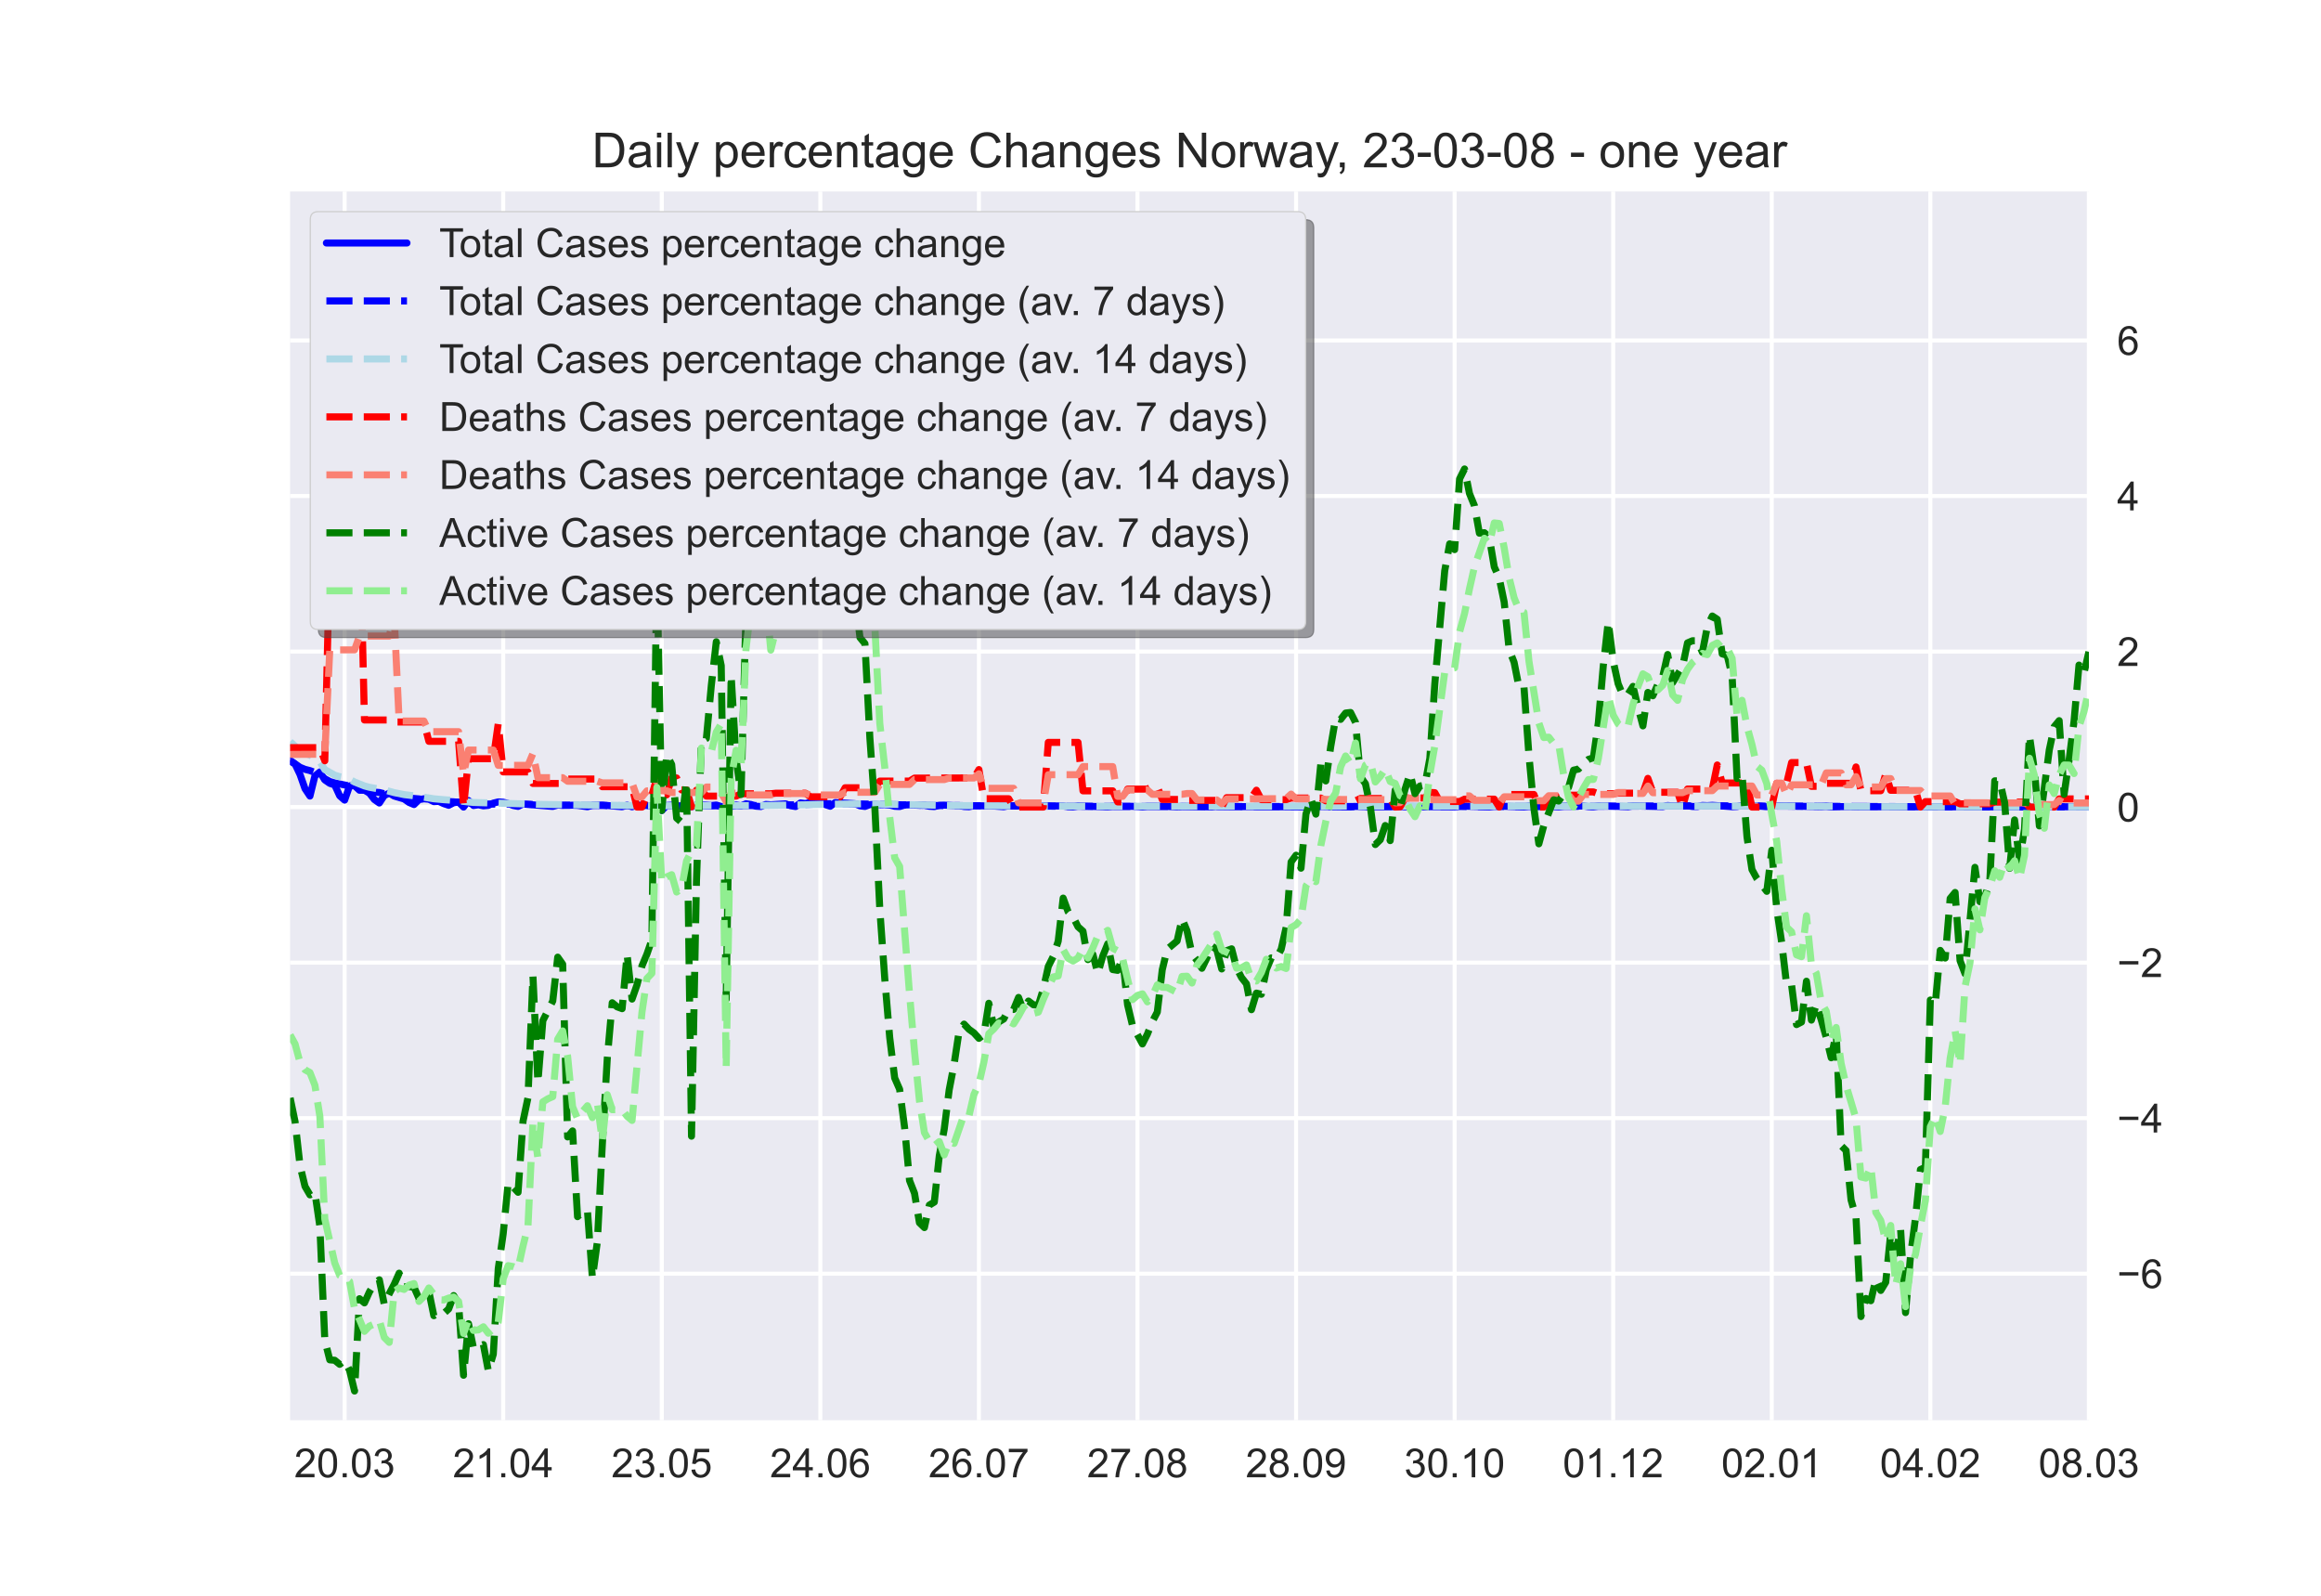
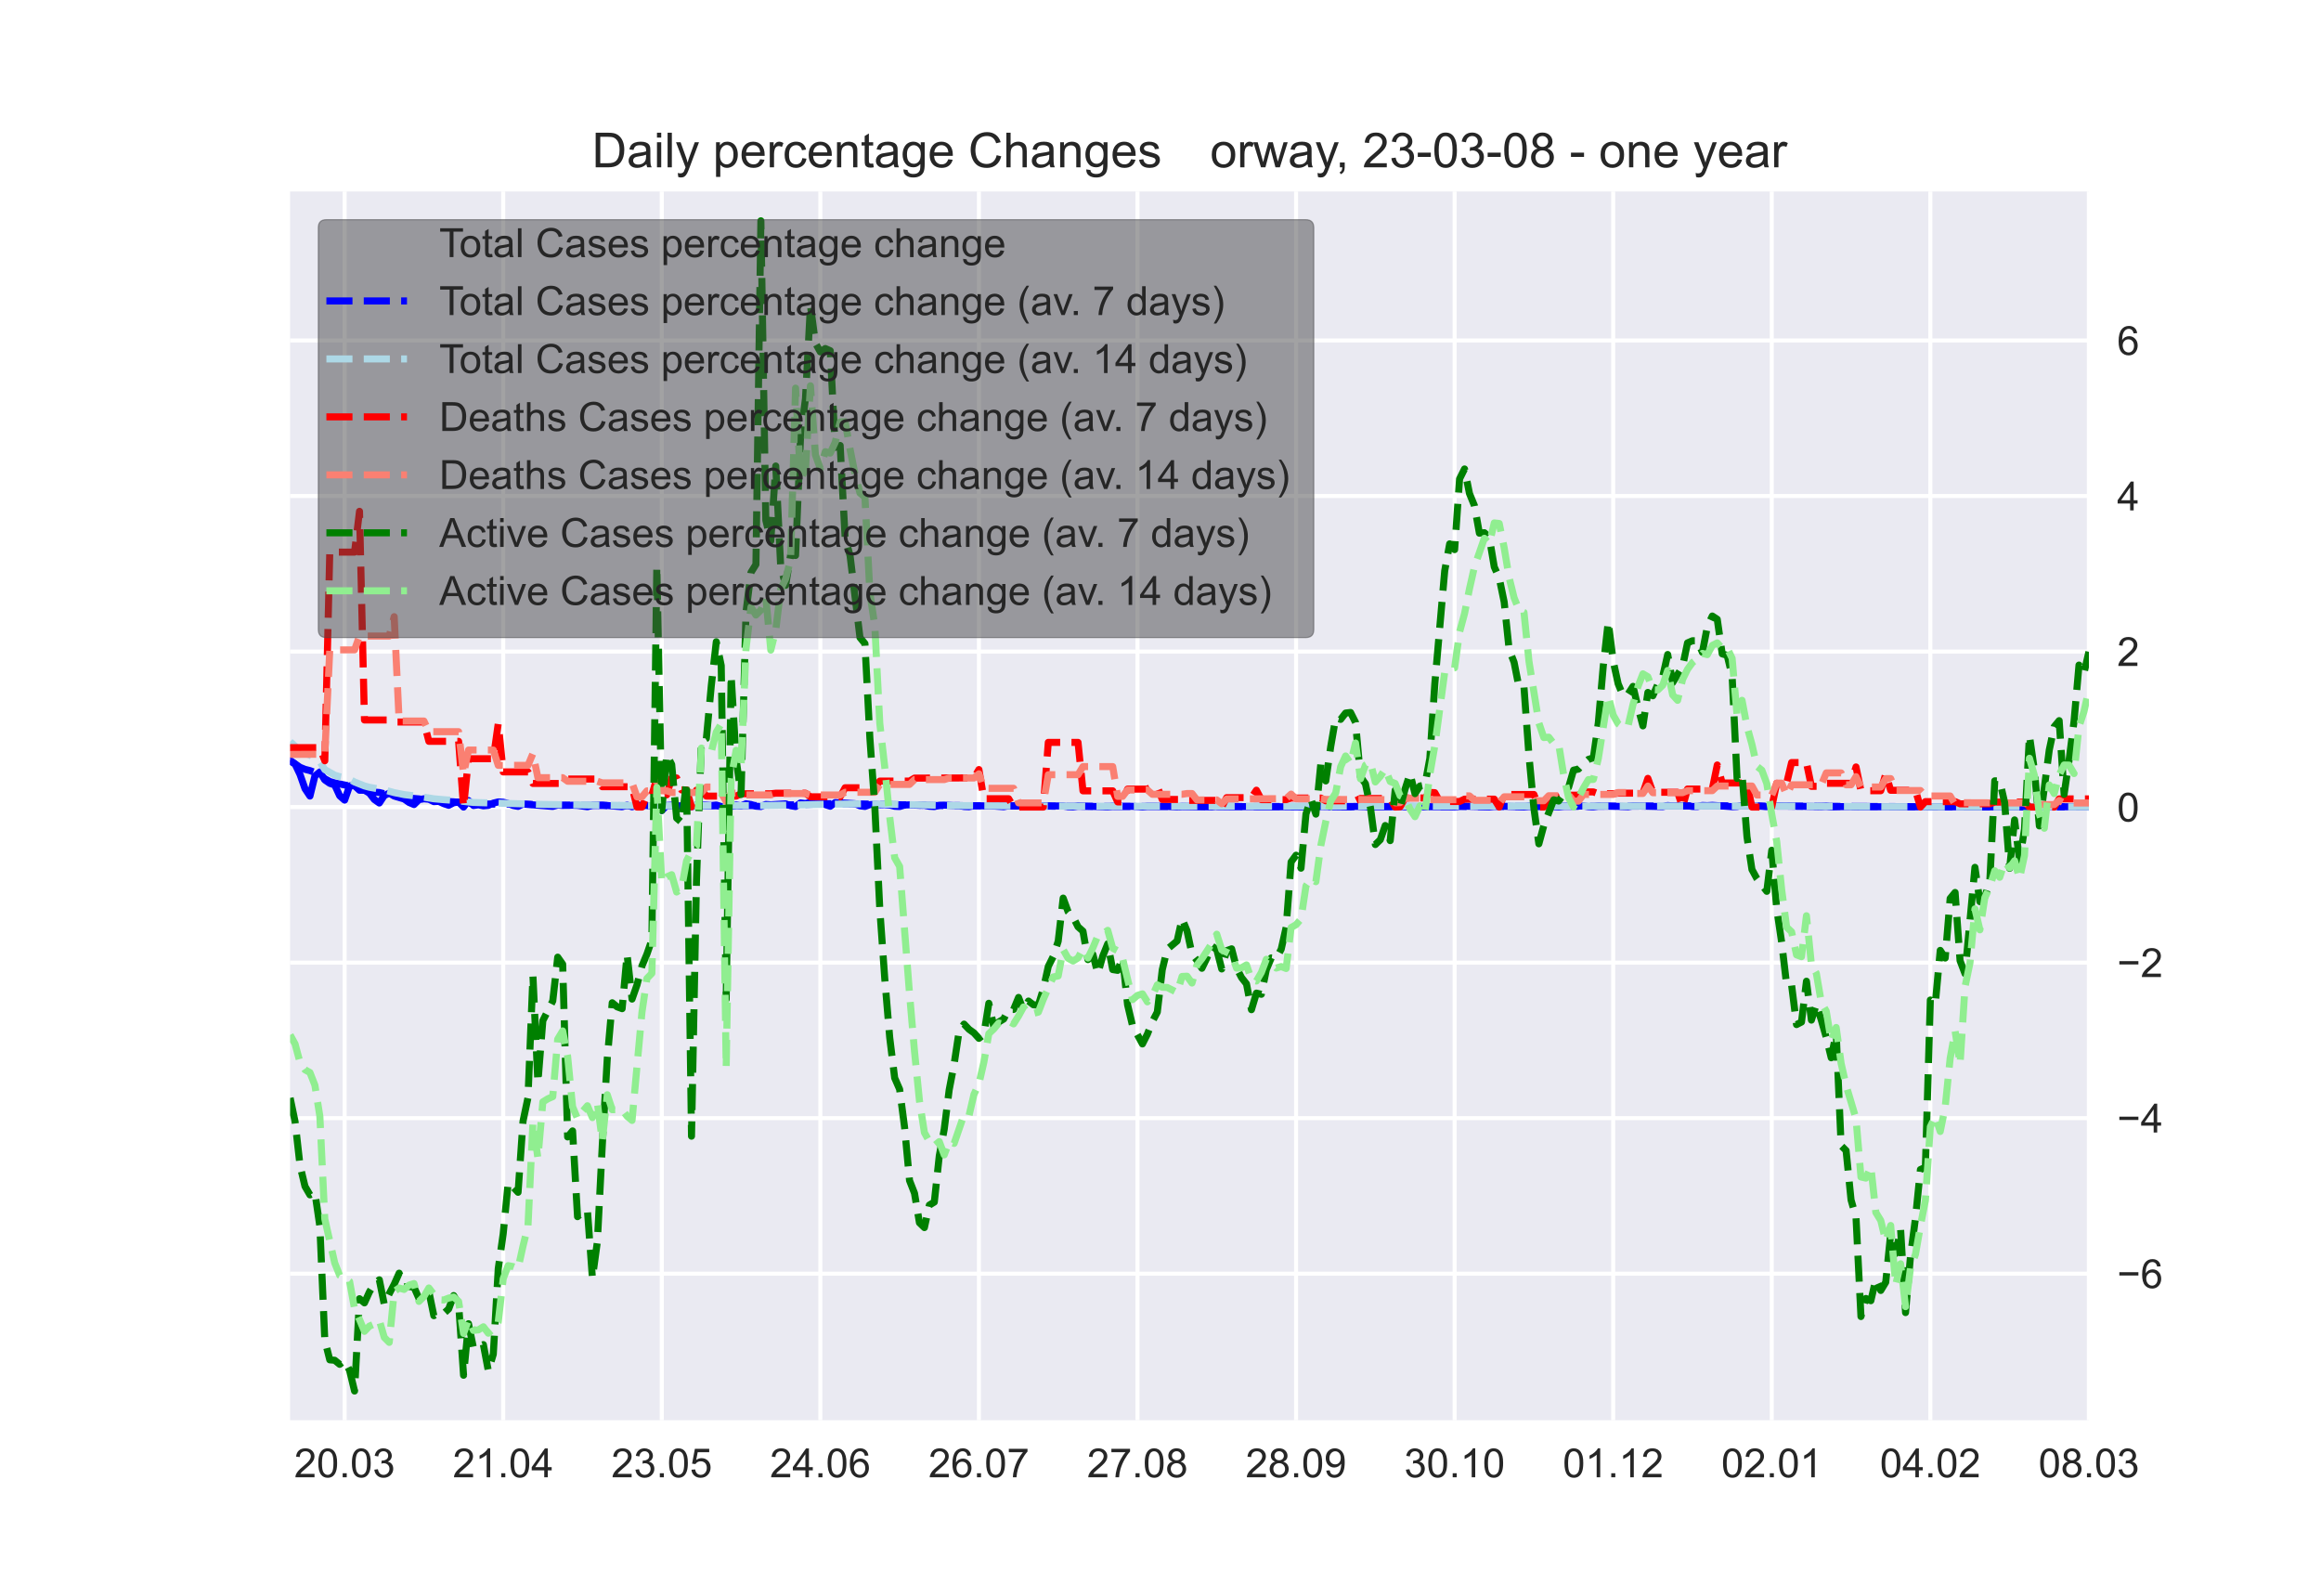
<svg xmlns="http://www.w3.org/2000/svg" xmlns:xlink="http://www.w3.org/1999/xlink" height="396pt" version="1.1" viewBox="0 0 576 396" width="576pt">
  <defs>
    <style type="text/css">*{stroke-linecap:butt;stroke-linejoin:round;}</style>
  </defs>
  <g id="figure_1">
    <g id="patch_1">
      <path d="M 0 396  L 576 396  L 576 0  L 0 0  z " style="fill:#ffffff;" />
    </g>
    <g id="axes_1">
      <g id="patch_2">
        <path d="M 72 352.44  L 518.4 352.44  L 518.4 47.52  L 72 47.52  z " style="fill:#eaeaf2;" />
      </g>
      <g id="matplotlib.axis_1">
        <g id="xtick_1">
          <g id="line2d_1">
            <path clip-path="url(#p9b43559cb4)" d="M 85.527 352.44  L 85.527 47.52  " style="fill:none;stroke:#ffffff;stroke-linecap:round;" />
          </g>
          <g id="line2d_2" />
          <g id="text_1">
            <g style="fill:#262626;" transform="translate(73.016 366.598)scale(0.1 -0.1)">
              <defs>
                <path d="M 50.344 8.453  L 50.344 0  L 3.031 0  Q 2.938 3.172 4.047 6.109  Q 5.859 10.938 9.828 15.625  Q 13.812 20.312 21.344 26.469  Q 33.016 36.031 37.109 41.625  Q 41.219 47.219 41.219 52.203  Q 41.219 57.422 37.469 61  Q 33.734 64.594 27.734 64.594  Q 21.391 64.594 17.578 60.781  Q 13.766 56.984 13.719 50.25  L 4.688 51.172  Q 5.609 61.281 11.656 66.578  Q 17.719 71.875 27.938 71.875  Q 38.234 71.875 44.234 66.156  Q 50.25 60.453 50.25 52  Q 50.25 47.703 48.484 43.547  Q 46.734 39.406 42.656 34.812  Q 38.578 30.219 29.109 22.219  Q 21.188 15.578 18.938 13.203  Q 16.703 10.844 15.234 8.453  z " id="ArialMT-50" />
                <path d="M 4.156 35.297  Q 4.156 48 6.766 55.734  Q 9.375 63.484 14.516 67.672  Q 19.672 71.875 27.484 71.875  Q 33.25 71.875 37.594 69.547  Q 41.938 67.234 44.766 62.859  Q 47.609 58.5 49.219 52.219  Q 50.828 45.953 50.828 35.297  Q 50.828 22.703 48.234 14.969  Q 45.656 7.234 40.5 3  Q 35.359 -1.219 27.484 -1.219  Q 17.141 -1.219 11.234 6.203  Q 4.156 15.141 4.156 35.297  z M 13.188 35.297  Q 13.188 17.672 17.312 11.828  Q 21.438 6 27.484 6  Q 33.547 6 37.672 11.859  Q 41.797 17.719 41.797 35.297  Q 41.797 52.984 37.672 58.781  Q 33.547 64.594 27.391 64.594  Q 21.344 64.594 17.719 59.469  Q 13.188 52.938 13.188 35.297  z " id="ArialMT-48" />
                <path d="M 9.078 0  L 9.078 10.016  L 19.094 10.016  L 19.094 0  z " id="ArialMT-46" />
                <path d="M 4.203 18.891  L 12.984 20.062  Q 14.5 12.594 18.141 9.297  Q 21.781 6 27 6  Q 33.203 6 37.469 10.297  Q 41.75 14.594 41.75 20.953  Q 41.75 27 37.797 30.922  Q 33.844 34.859 27.734 34.859  Q 25.25 34.859 21.531 33.891  L 22.516 41.609  Q 23.391 41.5 23.922 41.5  Q 29.547 41.5 34.031 44.422  Q 38.531 47.359 38.531 53.469  Q 38.531 58.297 35.25 61.469  Q 31.984 64.656 26.812 64.656  Q 21.688 64.656 18.266 61.422  Q 14.844 58.203 13.875 51.766  L 5.078 53.328  Q 6.688 62.156 12.391 67.016  Q 18.109 71.875 26.609 71.875  Q 32.469 71.875 37.391 69.359  Q 42.328 66.844 44.938 62.5  Q 47.562 58.156 47.562 53.266  Q 47.562 48.641 45.062 44.828  Q 42.578 41.016 37.703 38.766  Q 44.047 37.312 47.562 32.688  Q 51.078 28.078 51.078 21.141  Q 51.078 11.766 44.234 5.25  Q 37.406 -1.266 26.953 -1.266  Q 17.531 -1.266 11.297 4.344  Q 5.078 9.969 4.203 18.891  z " id="ArialMT-51" />
              </defs>
              <use xlink:href="#ArialMT-50" />
              <use x="55.615" xlink:href="#ArialMT-48" />
              <use x="111.23" xlink:href="#ArialMT-46" />
              <use x="139.014" xlink:href="#ArialMT-48" />
              <use x="194.629" xlink:href="#ArialMT-51" />
            </g>
          </g>
        </g>
        <g id="xtick_2">
          <g id="line2d_3">
            <path clip-path="url(#p9b43559cb4)" d="M 124.879 352.44  L 124.879 47.52  " style="fill:none;stroke:#ffffff;stroke-linecap:round;" />
          </g>
          <g id="line2d_4" />
          <g id="text_2">
            <g style="fill:#262626;" transform="translate(112.368 366.598)scale(0.1 -0.1)">
              <defs>
                <path d="M 37.25 0  L 28.469 0  L 28.469 56  Q 25.297 52.984 20.141 49.953  Q 14.984 46.922 10.891 45.406  L 10.891 53.906  Q 18.266 57.375 23.781 62.297  Q 29.297 67.234 31.594 71.875  L 37.25 71.875  z " id="ArialMT-49" />
                <path d="M 32.328 0  L 32.328 17.141  L 1.266 17.141  L 1.266 25.203  L 33.938 71.578  L 41.109 71.578  L 41.109 25.203  L 50.781 25.203  L 50.781 17.141  L 41.109 17.141  L 41.109 0  z M 32.328 25.203  L 32.328 57.469  L 9.906 25.203  z " id="ArialMT-52" />
              </defs>
              <use xlink:href="#ArialMT-50" />
              <use x="55.615" xlink:href="#ArialMT-49" />
              <use x="111.23" xlink:href="#ArialMT-46" />
              <use x="139.014" xlink:href="#ArialMT-48" />
              <use x="194.629" xlink:href="#ArialMT-52" />
            </g>
          </g>
        </g>
        <g id="xtick_3">
          <g id="line2d_5">
            <path clip-path="url(#p9b43559cb4)" d="M 164.231 352.44  L 164.231 47.52  " style="fill:none;stroke:#ffffff;stroke-linecap:round;" />
          </g>
          <g id="line2d_6" />
          <g id="text_3">
            <g style="fill:#262626;" transform="translate(151.72 366.598)scale(0.1 -0.1)">
              <defs>
                <path d="M 4.156 18.75  L 13.375 19.531  Q 14.406 12.797 18.141 9.391  Q 21.875 6 27.156 6  Q 33.5 6 37.891 10.781  Q 42.281 15.578 42.281 23.484  Q 42.281 31 38.062 35.344  Q 33.844 39.703 27 39.703  Q 22.75 39.703 19.328 37.766  Q 15.922 35.844 13.969 32.766  L 5.719 33.844  L 12.641 70.609  L 48.25 70.609  L 48.25 62.203  L 19.672 62.203  L 15.828 42.969  Q 22.266 47.469 29.344 47.469  Q 38.719 47.469 45.156 40.969  Q 51.609 34.469 51.609 24.266  Q 51.609 14.547 45.953 7.469  Q 39.062 -1.219 27.156 -1.219  Q 17.391 -1.219 11.203 4.25  Q 5.031 9.719 4.156 18.75  z " id="ArialMT-53" />
              </defs>
              <use xlink:href="#ArialMT-50" />
              <use x="55.615" xlink:href="#ArialMT-51" />
              <use x="111.23" xlink:href="#ArialMT-46" />
              <use x="139.014" xlink:href="#ArialMT-48" />
              <use x="194.629" xlink:href="#ArialMT-53" />
            </g>
          </g>
        </g>
        <g id="xtick_4">
          <g id="line2d_7">
            <path clip-path="url(#p9b43559cb4)" d="M 203.583 352.44  L 203.583 47.52  " style="fill:none;stroke:#ffffff;stroke-linecap:round;" />
          </g>
          <g id="line2d_8" />
          <g id="text_4">
            <g style="fill:#262626;" transform="translate(191.073 366.598)scale(0.1 -0.1)">
              <defs>
                <path d="M 49.75 54.047  L 41.016 53.375  Q 39.844 58.547 37.703 60.891  Q 34.125 64.656 28.906 64.656  Q 24.703 64.656 21.531 62.312  Q 17.391 59.281 14.984 53.469  Q 12.594 47.656 12.5 36.922  Q 15.672 41.75 20.266 44.094  Q 24.859 46.438 29.891 46.438  Q 38.672 46.438 44.844 39.969  Q 51.031 33.5 51.031 23.25  Q 51.031 16.5 48.125 10.719  Q 45.219 4.938 40.141 1.859  Q 35.062 -1.219 28.609 -1.219  Q 17.625 -1.219 10.688 6.859  Q 3.766 14.938 3.766 33.5  Q 3.766 54.25 11.422 63.672  Q 18.109 71.875 29.438 71.875  Q 37.891 71.875 43.281 67.141  Q 48.688 62.406 49.75 54.047  z M 13.875 23.188  Q 13.875 18.656 15.797 14.5  Q 17.719 10.359 21.188 8.172  Q 24.656 6 28.469 6  Q 34.031 6 38.031 10.484  Q 42.047 14.984 42.047 22.703  Q 42.047 30.125 38.078 34.391  Q 34.125 38.672 28.125 38.672  Q 22.172 38.672 18.016 34.391  Q 13.875 30.125 13.875 23.188  z " id="ArialMT-54" />
              </defs>
              <use xlink:href="#ArialMT-50" />
              <use x="55.615" xlink:href="#ArialMT-52" />
              <use x="111.23" xlink:href="#ArialMT-46" />
              <use x="139.014" xlink:href="#ArialMT-48" />
              <use x="194.629" xlink:href="#ArialMT-54" />
            </g>
          </g>
        </g>
        <g id="xtick_5">
          <g id="line2d_9">
            <path clip-path="url(#p9b43559cb4)" d="M 242.936 352.44  L 242.936 47.52  " style="fill:none;stroke:#ffffff;stroke-linecap:round;" />
          </g>
          <g id="line2d_10" />
          <g id="text_5">
            <g style="fill:#262626;" transform="translate(230.425 366.598)scale(0.1 -0.1)">
              <defs>
                <path d="M 4.734 62.203  L 4.734 70.656  L 51.078 70.656  L 51.078 63.812  Q 44.234 56.547 37.516 44.484  Q 30.812 32.422 27.156 19.672  Q 24.516 10.688 23.781 0  L 14.75 0  Q 14.891 8.453 18.062 20.406  Q 21.234 32.375 27.172 43.484  Q 33.109 54.594 39.797 62.203  z " id="ArialMT-55" />
              </defs>
              <use xlink:href="#ArialMT-50" />
              <use x="55.615" xlink:href="#ArialMT-54" />
              <use x="111.23" xlink:href="#ArialMT-46" />
              <use x="139.014" xlink:href="#ArialMT-48" />
              <use x="194.629" xlink:href="#ArialMT-55" />
            </g>
          </g>
        </g>
        <g id="xtick_6">
          <g id="line2d_11">
            <path clip-path="url(#p9b43559cb4)" d="M 282.288 352.44  L 282.288 47.52  " style="fill:none;stroke:#ffffff;stroke-linecap:round;" />
          </g>
          <g id="line2d_12" />
          <g id="text_6">
            <g style="fill:#262626;" transform="translate(269.777 366.598)scale(0.1 -0.1)">
              <defs>
                <path d="M 17.672 38.812  Q 12.203 40.828 9.562 44.531  Q 6.938 48.25 6.938 53.422  Q 6.938 61.234 12.547 66.547  Q 18.172 71.875 27.484 71.875  Q 36.859 71.875 42.578 66.422  Q 48.297 60.984 48.297 53.172  Q 48.297 48.188 45.672 44.5  Q 43.062 40.828 37.75 38.812  Q 44.344 36.672 47.781 31.875  Q 51.219 27.094 51.219 20.453  Q 51.219 11.281 44.719 5.031  Q 38.234 -1.219 27.641 -1.219  Q 17.047 -1.219 10.547 5.047  Q 4.047 11.328 4.047 20.703  Q 4.047 27.688 7.594 32.391  Q 11.141 37.109 17.672 38.812  z M 15.922 53.719  Q 15.922 48.641 19.188 45.406  Q 22.469 42.188 27.688 42.188  Q 32.766 42.188 36.016 45.375  Q 39.266 48.578 39.266 53.219  Q 39.266 58.062 35.906 61.359  Q 32.562 64.656 27.594 64.656  Q 22.562 64.656 19.234 61.422  Q 15.922 58.203 15.922 53.719  z M 13.094 20.656  Q 13.094 16.891 14.875 13.375  Q 16.656 9.859 20.172 7.922  Q 23.688 6 27.734 6  Q 34.031 6 38.125 10.047  Q 42.234 14.109 42.234 20.359  Q 42.234 26.703 38.016 30.859  Q 33.797 35.016 27.438 35.016  Q 21.234 35.016 17.156 30.906  Q 13.094 26.812 13.094 20.656  z " id="ArialMT-56" />
              </defs>
              <use xlink:href="#ArialMT-50" />
              <use x="55.615" xlink:href="#ArialMT-55" />
              <use x="111.23" xlink:href="#ArialMT-46" />
              <use x="139.014" xlink:href="#ArialMT-48" />
              <use x="194.629" xlink:href="#ArialMT-56" />
            </g>
          </g>
        </g>
        <g id="xtick_7">
          <g id="line2d_13">
            <path clip-path="url(#p9b43559cb4)" d="M 321.64 352.44  L 321.64 47.52  " style="fill:none;stroke:#ffffff;stroke-linecap:round;" />
          </g>
          <g id="line2d_14" />
          <g id="text_7">
            <g style="fill:#262626;" transform="translate(309.129 366.598)scale(0.1 -0.1)">
              <defs>
                <path d="M 5.469 16.547  L 13.922 17.328  Q 14.984 11.375 18.016 8.688  Q 21.047 6 25.781 6  Q 29.828 6 32.875 7.859  Q 35.938 9.719 37.891 12.812  Q 39.844 15.922 41.156 21.188  Q 42.484 26.469 42.484 31.938  Q 42.484 32.516 42.438 33.688  Q 39.797 29.5 35.234 26.875  Q 30.672 24.266 25.344 24.266  Q 16.453 24.266 10.297 30.703  Q 4.156 37.156 4.156 47.703  Q 4.156 58.594 10.578 65.234  Q 17 71.875 26.656 71.875  Q 33.641 71.875 39.422 68.109  Q 45.219 64.359 48.219 57.391  Q 51.219 50.438 51.219 37.25  Q 51.219 23.531 48.234 15.406  Q 45.266 7.281 39.375 3.031  Q 33.5 -1.219 25.594 -1.219  Q 17.188 -1.219 11.859 3.438  Q 6.547 8.109 5.469 16.547  z M 41.453 48.141  Q 41.453 55.719 37.422 60.156  Q 33.406 64.594 27.734 64.594  Q 21.875 64.594 17.531 59.812  Q 13.188 55.031 13.188 47.406  Q 13.188 40.578 17.312 36.297  Q 21.438 32.031 27.484 32.031  Q 33.594 32.031 37.516 36.297  Q 41.453 40.578 41.453 48.141  z " id="ArialMT-57" />
              </defs>
              <use xlink:href="#ArialMT-50" />
              <use x="55.615" xlink:href="#ArialMT-56" />
              <use x="111.23" xlink:href="#ArialMT-46" />
              <use x="139.014" xlink:href="#ArialMT-48" />
              <use x="194.629" xlink:href="#ArialMT-57" />
            </g>
          </g>
        </g>
        <g id="xtick_8">
          <g id="line2d_15">
            <path clip-path="url(#p9b43559cb4)" d="M 360.992 352.44  L 360.992 47.52  " style="fill:none;stroke:#ffffff;stroke-linecap:round;" />
          </g>
          <g id="line2d_16" />
          <g id="text_8">
            <g style="fill:#262626;" transform="translate(348.481 366.598)scale(0.1 -0.1)">
              <use xlink:href="#ArialMT-51" />
              <use x="55.615" xlink:href="#ArialMT-48" />
              <use x="111.23" xlink:href="#ArialMT-46" />
              <use x="139.014" xlink:href="#ArialMT-49" />
              <use x="194.629" xlink:href="#ArialMT-48" />
            </g>
          </g>
        </g>
        <g id="xtick_9">
          <g id="line2d_17">
            <path clip-path="url(#p9b43559cb4)" d="M 400.344 352.44  L 400.344 47.52  " style="fill:none;stroke:#ffffff;stroke-linecap:round;" />
          </g>
          <g id="line2d_18" />
          <g id="text_9">
            <g style="fill:#262626;" transform="translate(387.833 366.598)scale(0.1 -0.1)">
              <use xlink:href="#ArialMT-48" />
              <use x="55.615" xlink:href="#ArialMT-49" />
              <use x="111.23" xlink:href="#ArialMT-46" />
              <use x="139.014" xlink:href="#ArialMT-49" />
              <use x="194.629" xlink:href="#ArialMT-50" />
            </g>
          </g>
        </g>
        <g id="xtick_10">
          <g id="line2d_19">
            <path clip-path="url(#p9b43559cb4)" d="M 439.696 352.44  L 439.696 47.52  " style="fill:none;stroke:#ffffff;stroke-linecap:round;" />
          </g>
          <g id="line2d_20" />
          <g id="text_10">
            <g style="fill:#262626;" transform="translate(427.185 366.598)scale(0.1 -0.1)">
              <use xlink:href="#ArialMT-48" />
              <use x="55.615" xlink:href="#ArialMT-50" />
              <use x="111.23" xlink:href="#ArialMT-46" />
              <use x="139.014" xlink:href="#ArialMT-48" />
              <use x="194.629" xlink:href="#ArialMT-49" />
            </g>
          </g>
        </g>
        <g id="xtick_11">
          <g id="line2d_21">
            <path clip-path="url(#p9b43559cb4)" d="M 479.048 352.44  L 479.048 47.52  " style="fill:none;stroke:#ffffff;stroke-linecap:round;" />
          </g>
          <g id="line2d_22" />
          <g id="text_11">
            <g style="fill:#262626;" transform="translate(466.537 366.598)scale(0.1 -0.1)">
              <use xlink:href="#ArialMT-48" />
              <use x="55.615" xlink:href="#ArialMT-52" />
              <use x="111.23" xlink:href="#ArialMT-46" />
              <use x="139.014" xlink:href="#ArialMT-48" />
              <use x="194.629" xlink:href="#ArialMT-50" />
            </g>
          </g>
        </g>
        <g id="xtick_12">
          <g id="line2d_23">
            <path clip-path="url(#p9b43559cb4)" d="M 518.4 352.44  L 518.4 47.52  " style="fill:none;stroke:#ffffff;stroke-linecap:round;" />
          </g>
          <g id="line2d_24" />
          <g id="text_12">
            <g style="fill:#262626;" transform="translate(505.889 366.598)scale(0.1 -0.1)">
              <use xlink:href="#ArialMT-48" />
              <use x="55.615" xlink:href="#ArialMT-56" />
              <use x="111.23" xlink:href="#ArialMT-46" />
              <use x="139.014" xlink:href="#ArialMT-48" />
              <use x="194.629" xlink:href="#ArialMT-51" />
            </g>
          </g>
        </g>
      </g>
      <g id="matplotlib.axis_2">
        <g id="ytick_1">
          <g id="line2d_25">
            <path clip-path="url(#p9b43559cb4)" d="M 72 316.065  L 518.4 316.065  " style="fill:none;stroke:#ffffff;stroke-linecap:round;" />
          </g>
          <g id="line2d_26" />
          <g id="text_13">
            <g style="fill:#262626;" transform="translate(525.4 319.644)scale(0.1 -0.1)">
              <defs>
                <path d="M 52.828 31.203  L 5.562 31.203  L 5.562 39.406  L 52.828 39.406  z " id="ArialMT-8722" />
              </defs>
              <use xlink:href="#ArialMT-8722" />
              <use x="58.398" xlink:href="#ArialMT-54" />
            </g>
          </g>
        </g>
        <g id="ytick_2">
          <g id="line2d_27">
            <path clip-path="url(#p9b43559cb4)" d="M 72 277.469  L 518.4 277.469  " style="fill:none;stroke:#ffffff;stroke-linecap:round;" />
          </g>
          <g id="line2d_28" />
          <g id="text_14">
            <g style="fill:#262626;" transform="translate(525.4 281.048)scale(0.1 -0.1)">
              <use xlink:href="#ArialMT-8722" />
              <use x="58.398" xlink:href="#ArialMT-52" />
            </g>
          </g>
        </g>
        <g id="ytick_3">
          <g id="line2d_29">
            <path clip-path="url(#p9b43559cb4)" d="M 72 238.873  L 518.4 238.873  " style="fill:none;stroke:#ffffff;stroke-linecap:round;" />
          </g>
          <g id="line2d_30" />
          <g id="text_15">
            <g style="fill:#262626;" transform="translate(525.4 242.452)scale(0.1 -0.1)">
              <use xlink:href="#ArialMT-8722" />
              <use x="58.398" xlink:href="#ArialMT-50" />
            </g>
          </g>
        </g>
        <g id="ytick_4">
          <g id="line2d_31">
            <path clip-path="url(#p9b43559cb4)" d="M 72 200.278  L 518.4 200.278  " style="fill:none;stroke:#ffffff;stroke-linecap:round;" />
          </g>
          <g id="line2d_32" />
          <g id="text_16">
            <g style="fill:#262626;" transform="translate(525.4 203.856)scale(0.1 -0.1)">
              <use xlink:href="#ArialMT-48" />
            </g>
          </g>
        </g>
        <g id="ytick_5">
          <g id="line2d_33">
            <path clip-path="url(#p9b43559cb4)" d="M 72 161.682  L 518.4 161.682  " style="fill:none;stroke:#ffffff;stroke-linecap:round;" />
          </g>
          <g id="line2d_34" />
          <g id="text_17">
            <g style="fill:#262626;" transform="translate(525.4 165.261)scale(0.1 -0.1)">
              <use xlink:href="#ArialMT-50" />
            </g>
          </g>
        </g>
        <g id="ytick_6">
          <g id="line2d_35">
            <path clip-path="url(#p9b43559cb4)" d="M 72 123.086  L 518.4 123.086  " style="fill:none;stroke:#ffffff;stroke-linecap:round;" />
          </g>
          <g id="line2d_36" />
          <g id="text_18">
            <g style="fill:#262626;" transform="translate(525.4 126.665)scale(0.1 -0.1)">
              <use xlink:href="#ArialMT-52" />
            </g>
          </g>
        </g>
        <g id="ytick_7">
          <g id="line2d_37">
            <path clip-path="url(#p9b43559cb4)" d="M 72 84.49  L 518.4 84.49  " style="fill:none;stroke:#ffffff;stroke-linecap:round;" />
          </g>
          <g id="line2d_38" />
          <g id="text_19">
            <g style="fill:#262626;" transform="translate(525.4 88.069)scale(0.1 -0.1)">
              <use xlink:href="#ArialMT-54" />
            </g>
          </g>
        </g>
      </g>
      <g id="line2d_39">
        <path clip-path="url(#p9b43559cb4)" d="M 72 188.803  L 73.23 189.614  L 74.46 192.2  L 75.689 195.701  L 76.919 197.544  L 78.149 192.573  L 79.379 191.568  L 80.608 193.542  L 81.838 194.389  L 83.068 194.795  L 84.298 197.474  L 85.527 198.557  L 86.757 195.018  L 87.987 194.966  L 89.217 196.102  L 90.446 196.077  L 91.676 196.821  L 92.906 198.404  L 94.136 199.273  L 95.365 197.411  L 96.595 196.824  L 97.825 197.542  L 100.284 198.271  L 101.514 199.133  L 102.744 199.659  L 103.974 198.438  L 105.203 198.226  L 106.433 198.338  L 107.663 198.928  L 108.893 198.864  L 110.122 199.437  L 111.352 199.843  L 112.582 199.209  L 113.812 199.026  L 115.041 200.278  L 116.271 198.667  L 117.501 199.894  L 118.731 199.719  L 119.96 199.976  L 121.19 199.864  L 122.42 199.303  L 123.65 198.999  L 124.879 199.067  L 126.109 199.413  L 127.339 199.886  L 128.569 200.115  L 129.798 199.531  L 137.177 200.122  L 138.407 199.786  L 139.636 199.862  L 142.096 199.822  L 143.326 199.865  L 145.785 200.205  L 147.015 199.838  L 149.474 199.784  L 154.393 200.205  L 155.623 199.801  L 156.853 200.211  L 158.083 199.794  L 160.542 199.897  L 161.772 200.133  L 163.002 198.792  L 164.231 201.137  L 165.461 199.881  L 166.691 199.814  L 167.921 200.132  L 169.15 199.949  L 171.61 200.201  L 172.84 199.774  L 175.299 199.813  L 176.529 199.891  L 177.759 199.766  L 178.988 200.147  L 180.218 200.212  L 181.448 200.147  L 182.678 199.754  L 183.907 199.972  L 185.137 199.463  L 186.367 199.633  L 187.597 200.061  L 188.826 200.149  L 190.056 199.622  L 191.286 199.708  L 194.975 199.479  L 196.205 199.945  L 197.435 200.15  L 198.664 199.251  L 199.894 199.411  L 201.124 199.063  L 203.583 199.28  L 206.043 200.077  L 207.273 199.154  L 212.192 199.457  L 213.421 199.97  L 214.651 200.128  L 215.881 199.677  L 217.111 199.574  L 218.34 199.702  L 219.57 199.649  L 220.8 199.772  L 222.03 200.087  L 223.26 200.15  L 224.489 199.78  L 225.719 199.731  L 228.179 199.85  L 229.408 199.819  L 230.638 200.082  L 231.868 200.162  L 233.098 199.858  L 234.327 199.801  L 236.787 199.918  L 238.017 199.905  L 239.246 200.146  L 240.476 200.201  L 241.706 199.943  L 246.625 200.02  L 249.084 200.193  L 250.314 199.957  L 255.233 200.04  L 257.693 200.227  L 258.922 199.977  L 262.612 200.006  L 263.841 200.018  L 265.071 200.186  L 266.301 200.231  L 267.531 200.014  L 274.909 200.231  L 276.139 200.09  L 281.058 200.099  L 283.517 200.252  L 284.747 200.086  L 289.666 200.119  L 292.126 200.243  L 293.355 200.115  L 300.734 200.244  L 301.964 200.114  L 305.653 200.156  L 311.802 200.18  L 325.329 200.239  L 326.559 200.252  L 327.788 200.14  L 335.167 200.243  L 336.397 200.117  L 338.856 200.169  L 347.464 200.168  L 359.762 200.193  L 360.992 200.229  L 362.221 200.022  L 369.6 200.216  L 370.83 200.023  L 378.208 200.218  L 379.438 200.071  L 381.898 200.137  L 383.127 200.017  L 386.817 200.208  L 388.046 200.058  L 391.736 200.028  L 392.965 200.007  L 394.195 200.175  L 395.425 200.207  L 396.655 200.028  L 399.114 200.034  L 404.033 200.191  L 405.263 199.991  L 412.641 200.166  L 413.871 199.892  L 415.101 200.002  L 417.56 199.968  L 418.79 199.942  L 420.02 200.135  L 421.25 200.144  L 422.479 199.871  L 423.709 199.928  L 424.939 199.846  L 427.398 200.008  L 429.858 200.187  L 431.088 200.13  L 432.317 199.904  L 433.547 200.013  L 436.007 199.99  L 438.466 200.185  L 439.696 199.953  L 442.155 200.019  L 451.993 200.164  L 453.223 200.065  L 454.453 200.238  L 456.912 200.168  L 472.899 200.216  L 476.588 200.21  L 506.102 200.253  L 508.562 200.208  L 518.4 200.198  L 518.4 200.198  " style="fill:none;stroke:#0000ff;stroke-linecap:round;stroke-width:1.75;" />
      </g>
      <g id="line2d_40">
        <path clip-path="url(#p9b43559cb4)" d="M 72 188.711  L 74.46 190.409  L 75.689 190.913  L 76.919 191.227  L 78.149 191.675  L 79.379 192.572  L 81.838 193.931  L 83.068 194.302  L 86.757 195.049  L 87.987 195.534  L 89.217 195.9  L 92.906 196.563  L 94.136 196.666  L 96.595 197.273  L 101.514 198.046  L 103.974 198.248  L 106.433 198.562  L 108.893 198.798  L 112.582 198.978  L 113.812 199.092  L 115.041 199.369  L 116.271 199.332  L 118.731 199.519  L 124.879 199.546  L 127.339 199.501  L 132.258 199.621  L 134.717 199.776  L 154.393 199.938  L 161.772 199.985  L 163.002 199.783  L 164.231 199.974  L 166.691 199.93  L 171.61 200.171  L 172.84 199.976  L 181.448 199.963  L 188.826 199.883  L 192.516 199.753  L 197.435 199.722  L 206.043 199.428  L 212.192 199.467  L 231.868 199.893  L 262.612 200.066  L 279.828 200.131  L 357.302 200.149  L 379.438 200.108  L 394.195 200.087  L 424.939 199.976  L 432.317 200.009  L 438.466 200.047  L 443.385 200.047  L 486.426 200.232  L 518.4 200.209  L 518.4 200.209  " style="fill:none;stroke:#0000ff;stroke-dasharray:6.475,2.8;stroke-dashoffset:0;stroke-width:1.75;" />
      </g>
      <g id="line2d_41">
        <path clip-path="url(#p9b43559cb4)" d="M 72 184.056  L 74.46 186.282  L 75.689 186.925  L 76.919 187.393  L 78.149 188.006  L 79.379 189.039  L 80.608 190.98  L 83.068 192.355  L 84.298 192.734  L 85.527 192.963  L 86.757 193.362  L 87.987 194.053  L 90.446 195.036  L 91.676 195.366  L 95.365 196.028  L 97.825 196.689  L 100.284 197.186  L 103.974 197.628  L 107.663 198.224  L 110.122 198.444  L 112.582 198.613  L 117.501 199.138  L 134.717 199.627  L 161.772 199.962  L 163.002 199.861  L 165.461 199.96  L 188.826 199.896  L 199.894 199.714  L 203.583 199.604  L 214.651 199.468  L 236.787 199.91  L 273.679 200.086  L 422.479 200.012  L 440.926 200.024  L 467.98 200.189  L 518.4 200.214  L 518.4 200.214  " style="fill:none;stroke:#add8e6;stroke-dasharray:6.475,2.8;stroke-dashoffset:0;stroke-width:1.75;" />
      </g>
      <g id="line2d_42">
        <path clip-path="url(#p9b43559cb4)" d="M 72 185.532  L 79.379 185.532  L 80.608 188.797  L 81.838 137.012  L 87.987 137.012  L 89.217 126.885  L 90.446 178.67  L 96.595 178.67  L 97.825 179.18  L 105.203 179.18  L 106.433 183.964  L 113.812 183.964  L 115.041 200.278  L 116.271 188.287  L 122.42 188.287  L 123.65 179.569  L 124.879 191.56  L 131.028 191.56  L 132.258 194.42  L 139.636 194.42  L 140.866 193.32  L 148.245 193.32  L 149.474 195.233  L 156.853 195.233  L 158.083 200.278  L 159.312 200.278  L 160.542 197.305  L 161.772 197.305  L 163.002 193.118  L 164.231 197.243  L 165.461 197.243  L 166.691 193.055  L 167.921 193.055  L 169.15 196.027  L 170.38 196.027  L 171.61 200.215  L 172.84 196.09  L 174.069 196.09  L 175.299 197.557  L 182.678 197.557  L 183.907 196.975  L 191.286 196.975  L 192.516 196.842  L 199.894 196.842  L 201.124 197.733  L 208.502 197.733  L 209.732 195.487  L 217.111 195.487  L 218.34 193.834  L 225.719 193.834  L 226.949 193.093  L 241.706 193.039  L 242.936 190.969  L 244.165 198.208  L 250.314 198.208  L 251.544 200.278  L 258.922 200.278  L 260.152 184.222  L 267.531 184.222  L 268.76 196.251  L 276.139 196.251  L 277.369 199.002  L 278.598 199.002  L 279.828 195.827  L 284.747 195.827  L 285.977 195.22  L 287.207 195.22  L 288.436 198.395  L 293.355 198.395  L 294.585 198.615  L 301.964 198.615  L 303.193 200.278  L 304.423 197.937  L 310.572 197.937  L 311.802 196.093  L 313.031 198.434  L 319.18 198.434  L 320.41 198.039  L 327.788 198.039  L 329.018 198.73  L 336.397 198.73  L 337.626 198.137  L 345.005 198.137  L 346.235 200.278  L 347.464 200.211  L 348.694 198.021  L 353.613 198.021  L 354.843 196.638  L 356.073 196.705  L 357.302 198.895  L 362.221 198.895  L 363.451 198.312  L 370.83 198.312  L 372.06 200.278  L 373.289 197.155  L 380.668 197.155  L 381.898 200.278  L 383.127 200.278  L 384.357 197.769  L 386.817 197.769  L 388.046 197.323  L 391.736 197.323  L 392.965 196.522  L 395.425 196.522  L 396.655 196.968  L 400.344 196.968  L 401.574 196.819  L 407.722 196.819  L 408.952 193.155  L 410.182 196.613  L 416.331 196.613  L 417.56 200.278  L 418.79 195.803  L 424.939 195.803  L 426.169 189.832  L 427.398 194.307  L 433.547 194.307  L 434.777 200.278  L 439.696 200.278  L 440.926 194.374  L 443.385 194.374  L 444.615 189.23  L 448.304 189.23  L 449.534 195.134  L 451.993 195.134  L 453.223 194.377  L 459.372 194.377  L 460.602 190.322  L 461.831 196.223  L 466.75 196.223  L 467.98 192.062  L 469.21 196.117  L 475.359 196.117  L 476.588 200.278  L 477.818 198.929  L 485.197 198.929  L 486.426 199.473  L 493.805 199.473  L 495.035 199.047  L 502.413 199.047  L 503.643 200.278  L 509.792 200.278  L 511.021 198.253  L 518.4 198.253  L 518.4 198.253  " style="fill:none;stroke:#ff0000;stroke-dasharray:6.475,2.8;stroke-dashoffset:0;stroke-width:1.75;" />
      </g>
      <g id="line2d_43">
        <path clip-path="url(#p9b43559cb4)" d="M 72 187.215  L 80.608 187.165  L 81.838 161.272  L 87.987 161.272  L 89.217 157.841  L 96.595 157.841  L 97.825 153.032  L 99.055 178.925  L 105.203 178.925  L 106.433 181.572  L 113.812 181.572  L 115.041 192.121  L 116.271 186.125  L 122.42 186.125  L 123.65 189.923  L 131.028 189.923  L 132.258 186.995  L 133.488 192.99  L 139.636 192.99  L 140.866 193.87  L 148.245 193.87  L 149.474 194.276  L 156.853 194.276  L 158.083 197.755  L 159.312 197.755  L 160.542 196.269  L 161.772 196.269  L 163.002 194.175  L 164.231 196.238  L 165.461 196.238  L 166.691 196.666  L 174.069 196.666  L 175.299 195.306  L 176.529 195.306  L 177.759 196.792  L 178.988 196.792  L 180.218 198.886  L 181.448 196.823  L 182.678 196.823  L 183.907 197.266  L 191.286 197.266  L 192.516 196.909  L 199.894 196.909  L 201.124 197.287  L 208.502 197.287  L 209.732 196.61  L 217.111 196.61  L 218.34 194.66  L 225.719 194.66  L 226.949 193.463  L 234.327 193.463  L 235.557 193.066  L 241.706 193.066  L 242.936 192.031  L 244.165 195.623  L 251.544 195.623  L 252.774 199.243  L 258.922 199.243  L 260.152 192.25  L 267.531 192.25  L 268.76 190.236  L 276.139 190.236  L 277.369 197.626  L 278.598 197.626  L 279.828 196.039  L 284.747 196.039  L 285.977 197.111  L 293.355 197.111  L 294.585 196.918  L 295.815 196.918  L 297.045 198.505  L 301.964 198.505  L 303.193 199.446  L 304.423 198.276  L 319.18 198.185  L 320.41 197.066  L 321.64 198.237  L 327.788 198.237  L 329.018 198.385  L 345.005 198.434  L 346.235 199.207  L 347.464 199.174  L 348.694 198.079  L 353.613 198.079  L 354.843 198.458  L 362.221 198.458  L 363.451 197.475  L 364.681 197.508  L 365.911 198.603  L 370.83 198.603  L 372.06 199.295  L 373.289 197.734  L 379.438 197.734  L 380.668 198.716  L 383.127 198.716  L 384.357 197.462  L 386.817 197.462  L 388.046 197.239  L 389.276 197.239  L 390.506 198.8  L 391.736 198.8  L 392.965 197.146  L 400.344 197.146  L 401.574 196.67  L 404.033 196.67  L 405.263 196.894  L 407.722 196.894  L 408.952 195.061  L 410.182 196.716  L 417.56 196.716  L 418.79 196.208  L 424.939 196.208  L 426.169 195.055  L 434.777 195.055  L 436.007 197.292  L 439.696 197.292  L 440.926 194.34  L 442.155 194.34  L 443.385 197.326  L 444.615 194.754  L 451.993 194.754  L 453.223 191.804  L 456.912 191.804  L 458.142 194.755  L 459.372 194.755  L 460.602 192.728  L 461.831 195.3  L 466.75 195.3  L 467.98 193.219  L 469.21 193.219  L 470.44 196.17  L 476.588 196.17  L 477.818 197.523  L 483.967 197.523  L 485.197 199.603  L 486.426 199.201  L 502.413 199.26  L 503.643 199.662  L 509.792 199.662  L 511.021 198.65  L 512.251 199.265  L 518.4 199.265  L 518.4 199.265  " style="fill:none;stroke:#fa8072;stroke-dasharray:6.475,2.8;stroke-dashoffset:0;stroke-width:1.75;" />
      </g>
      <g id="line2d_44">
        <path clip-path="url(#p9b43559cb4)" d="M 72 272.455  L 73.23 278.354  L 74.46 289.244  L 75.689 294.4  L 76.919 296.517  L 78.149 295.913  L 79.379 304.34  L 80.608 332.579  L 81.838 337.451  L 83.068 337.561  L 84.298 338.566  L 85.527 337.639  L 86.757 340.085  L 87.987 345.194  L 89.217 322.282  L 90.446 323.316  L 91.676 320.606  L 92.906 318.569  L 94.136 317.596  L 95.365 323.691  L 96.595 321.05  L 97.825 318.709  L 99.055 315.941  L 100.284 319.356  L 101.514 319.254  L 102.744 319.439  L 103.974 322.217  L 105.203 322.412  L 106.433 320.52  L 107.663 326.492  L 108.893 325.758  L 110.122 325.949  L 111.352 324.819  L 112.582 321.506  L 113.812 323.508  L 115.041 341.279  L 116.271 328.487  L 117.501 334.546  L 119.96 333.673  L 121.19 340.189  L 122.42 336.064  L 123.65 314.827  L 124.879 306.155  L 126.109 293.599  L 127.339 294.544  L 128.569 295.877  L 129.798 278.228  L 131.028 272.393  L 132.258 242.134  L 133.488 268.637  L 134.717 253.274  L 137.177 248.406  L 138.407 237.524  L 139.636 239.263  L 140.866 282.138  L 142.096 280.639  L 143.326 301.922  L 144.555 300.841  L 145.785 300.398  L 147.015 317.162  L 148.245 308.152  L 149.474 284.088  L 150.704 262.691  L 151.934 248.84  L 153.164 249.862  L 154.393 250.31  L 155.623 236.846  L 156.853 247.931  L 158.083 244.402  L 159.312 239.717  L 160.542 236.784  L 161.772 233.218  L 163.002 140.513  L 164.231 201.14  L 165.461 187.302  L 166.691 189.714  L 167.921 203.013  L 169.15 204.069  L 170.38 194.053  L 171.61 281.953  L 172.84 218.712  L 174.069 183.98  L 175.299 183.255  L 176.529 170.075  L 177.759 159.252  L 178.988 165.174  L 180.218 247.98  L 181.448 167.602  L 182.678 188.407  L 183.907 197.165  L 185.137 151.877  L 186.367 142.052  L 187.597 140.072  L 188.826 54.794  L 190.056 129.107  L 191.286 134.254  L 192.516 115.642  L 193.745 140.598  L 194.975 145.246  L 196.205 137.69  L 197.435 137.842  L 198.664 108.521  L 199.894 98.907  L 201.124 75.839  L 202.354 85.103  L 203.583 87.331  L 204.813 86.49  L 206.043 87.031  L 207.273 111.014  L 208.502 110.548  L 209.732 133.436  L 210.962 137.891  L 213.421 158.215  L 214.651 159.705  L 215.881 183.211  L 217.111 200.35  L 218.34 225.63  L 219.57 242.846  L 220.8 257.473  L 222.03 267.499  L 223.26 270.311  L 224.489 279.762  L 225.719 292.956  L 226.949 296.1  L 228.179 303.435  L 229.408 304.632  L 230.638 299.049  L 231.868 298.304  L 233.098 286.83  L 234.327 280.225  L 235.557 270.462  L 236.787 264.048  L 238.017 255.921  L 239.246 254.139  L 240.476 255.433  L 241.706 256.319  L 242.936 257.677  L 244.165 256.731  L 245.395 248.967  L 246.625 254.778  L 247.855 253.619  L 249.084 252.88  L 250.314 250.481  L 251.544 250.502  L 252.774 247.517  L 254.003 250.81  L 255.233 248.419  L 256.463 249.351  L 257.693 249.438  L 258.922 245.446  L 260.152 239.825  L 261.382 237.352  L 262.612 233.568  L 263.841 222.871  L 265.071 226.256  L 266.301 227.538  L 267.531 229.985  L 268.76 231.083  L 269.99 238.139  L 271.22 236.846  L 272.45 241.586  L 273.679 237.237  L 274.909 234.206  L 276.139 240.604  L 277.369 240.805  L 278.598 237.647  L 279.828 249.337  L 281.058 254.527  L 283.517 259.06  L 284.747 256.627  L 285.977 253.506  L 287.207 251.151  L 288.436 240.656  L 289.666 235.568  L 292.126 233.501  L 293.355 228.001  L 294.585 231.001  L 295.815 236.744  L 297.045 238.323  L 298.274 240.287  L 299.504 237.75  L 300.734 234.736  L 301.964 235.66  L 303.193 240.456  L 304.423 235.912  L 305.653 235.454  L 306.883 240.226  L 308.112 242.596  L 309.342 244.157  L 310.572 250.562  L 311.802 246.446  L 313.031 246.738  L 314.261 240.651  L 315.491 237.71  L 316.721 237.868  L 317.95 235.567  L 319.18 230.124  L 320.41 213.904  L 321.64 212.218  L 322.869 215.45  L 324.099 202.005  L 325.329 198.244  L 326.559 202.034  L 327.788 189.504  L 329.018 193.793  L 330.248 185.25  L 331.478 178.132  L 332.707 178.518  L 333.937 176.946  L 335.167 176.806  L 336.397 179.255  L 337.626 192.741  L 338.856 194.487  L 340.086 200.267  L 341.316 209.58  L 342.545 208.389  L 343.775 204.858  L 345.005 208.605  L 346.235 196.099  L 347.464 200.451  L 348.694 195.827  L 349.924 191.977  L 351.154 196.946  L 352.383 195.063  L 353.613 194.81  L 354.843 188.178  L 356.073 169.725  L 358.532 141.636  L 359.762 134.956  L 360.992 136.391  L 362.221 118.844  L 363.451 116.373  L 364.681 122.477  L 365.911 125.489  L 367.14 132.315  L 368.37 132.189  L 369.6 133.377  L 370.83 140.688  L 372.06 143.436  L 373.289 149.386  L 374.519 161.188  L 375.749 164.349  L 376.979 170.594  L 378.208 170.561  L 379.438 187.489  L 380.668 200.599  L 381.898 209.399  L 383.127 204.868  L 385.587 198.474  L 386.817 198.784  L 389.276 195.368  L 390.506 191.117  L 391.736 190.847  L 392.965 189.555  L 394.195 188.453  L 395.425 188.054  L 396.655 179.349  L 397.884 165.242  L 399.114 154.293  L 400.344 164.054  L 401.574 169.68  L 402.803 172.636  L 404.033 172.231  L 405.263 170.327  L 406.493 175.485  L 407.722 180.132  L 408.952 171.829  L 410.182 172.662  L 411.412 169.809  L 412.641 167.861  L 413.871 162.417  L 415.101 169.401  L 417.56 165.39  L 418.79 159.532  L 420.02 159.007  L 421.25 159  L 422.479 161.87  L 423.709 155.501  L 424.939 152.869  L 426.169 153.678  L 427.398 162.264  L 428.628 162.62  L 429.858 167.714  L 431.088 193.174  L 432.317 192.072  L 433.547 207.65  L 434.777 215.778  L 436.007 218.036  L 438.466 221.193  L 439.696 210.99  L 440.926 225.549  L 442.155 233.868  L 443.385 244.391  L 444.615 244.438  L 445.845 254.258  L 447.074 253.627  L 448.304 243.496  L 449.534 253.149  L 450.764 249.235  L 451.993 253.141  L 453.223 257.442  L 454.453 262.492  L 455.683 256.32  L 456.912 284.293  L 458.142 285.52  L 459.372 297.76  L 460.602 302.07  L 461.831 326.708  L 463.061 322.222  L 464.291 322.776  L 465.521 317.447  L 466.75 320.235  L 467.98 318.197  L 469.21 306.153  L 470.44 311.079  L 471.669 305  L 472.899 325.728  L 474.129 311.681  L 475.359 302.328  L 476.588 290.228  L 477.818 289.682  L 479.048 248.157  L 480.278 249.108  L 481.507 235.843  L 482.737 237.744  L 483.967 222.961  L 485.197 221.467  L 486.426 238.397  L 487.656 241.619  L 490.116 215.235  L 491.345 223.753  L 492.575 222.504  L 493.805 218.831  L 495.035 193.769  L 496.264 193.789  L 497.494 199.169  L 498.724 215.484  L 499.954 203.461  L 501.183 213.548  L 502.413 205.774  L 503.643 182.559  L 504.873 191.09  L 506.102 204.958  L 508.562 186.116  L 509.792 180.323  L 511.021 178.832  L 512.251 197.101  L 513.481 188.634  L 514.711 178.983  L 515.94 165.043  L 517.17 167.071  L 518.4 161.746  L 518.4 161.746  " style="fill:none;stroke:#008000;stroke-dasharray:6.475,2.8;stroke-dashoffset:0;stroke-width:1.75;" />
      </g>
      <g id="line2d_45">
        <path clip-path="url(#p9b43559cb4)" d="M 72 256.828  L 73.23 259.073  L 74.46 263.672  L 75.689 265.468  L 76.919 266.153  L 78.149 269.31  L 79.379 277.004  L 80.608 302.517  L 83.068 313.403  L 84.298 316.483  L 85.527 317.078  L 86.757 317.999  L 87.987 324.767  L 89.217 327.43  L 90.446 330.384  L 91.676 329.083  L 92.906 328.567  L 94.136 327.618  L 95.365 331.888  L 96.595 333.122  L 97.825 320.495  L 99.055 319.629  L 100.284 319.981  L 101.514 318.911  L 102.744 318.518  L 103.974 322.954  L 105.203 321.731  L 106.433 319.614  L 107.663 321.217  L 108.893 322.557  L 110.122 322.601  L 111.352 322.129  L 112.582 321.861  L 113.812 322.96  L 115.041 330.9  L 116.271 327.49  L 117.501 330.152  L 118.731 330.013  L 119.96 329.246  L 121.19 330.848  L 122.42 329.786  L 123.65 328.053  L 124.879 317.321  L 126.109 314.073  L 127.339 314.311  L 128.569 314.775  L 129.798 309.208  L 131.028 304.229  L 132.258 278.48  L 133.488 287.396  L 134.717 273.436  L 135.947 272.68  L 137.177 272.142  L 138.407 257.876  L 139.636 255.828  L 140.866 262.136  L 142.096 274.638  L 143.326 277.598  L 144.555 275.829  L 145.785 274.402  L 147.015 277.343  L 148.245 273.708  L 149.474 283.113  L 150.704 271.665  L 151.934 275.381  L 154.393 275.354  L 155.623 277.004  L 156.853 278.042  L 159.312 251.204  L 160.542 242.812  L 161.772 241.54  L 163.002 195.412  L 164.231 218.993  L 165.461 217.616  L 166.691 217.058  L 167.921 221.365  L 169.15 220.427  L 170.38 213.636  L 171.61 211.233  L 172.84 209.926  L 174.069 185.641  L 175.299 186.484  L 176.529 186.544  L 177.759 181.661  L 178.988 179.614  L 180.218 264.966  L 181.448 193.157  L 182.678 186.193  L 183.907 190.21  L 185.137 160.976  L 186.367 150.652  L 187.597 152.623  L 188.826 151.387  L 190.056 148.354  L 191.286 161.33  L 192.516 156.404  L 193.745 146.237  L 194.975 143.649  L 196.205 138.881  L 197.435 96.318  L 198.664 118.814  L 199.894 116.581  L 201.124 95.741  L 202.354 112.85  L 203.583 116.289  L 204.813 112.09  L 206.043 112.437  L 207.273 109.767  L 208.502 104.727  L 209.732 104.638  L 210.962 111.497  L 212.192 117.699  L 213.421 122.353  L 214.651 123.368  L 215.881 147.112  L 217.111 155.449  L 218.34 179.533  L 219.57 190.369  L 220.8 202.77  L 222.03 212.857  L 223.26 215.008  L 225.719 246.653  L 226.949 260.865  L 228.179 273.14  L 229.408 281.053  L 230.638 283.274  L 231.868 284.308  L 233.098 283.296  L 234.327 286.591  L 235.557 283.281  L 236.787 283.741  L 239.246 276.594  L 240.476 276.868  L 241.706 271.575  L 242.936 268.951  L 244.165 263.596  L 245.395 256.507  L 246.625 255.349  L 247.855 253.879  L 249.084 254.157  L 250.314 253.4  L 251.544 254.089  L 252.774 252.124  L 254.003 249.888  L 255.233 251.598  L 256.463 251.485  L 257.693 251.159  L 258.922 247.964  L 261.382 242.434  L 262.612 242.189  L 263.841 235.645  L 265.071 237.803  L 266.301 238.488  L 267.531 237.715  L 268.76 235.454  L 269.99 237.745  L 271.22 235.207  L 272.45 232.229  L 273.679 231.747  L 274.909 230.872  L 276.139 235.294  L 277.369 235.944  L 278.598 237.893  L 281.058 248.057  L 282.288 247.013  L 283.517 246.633  L 284.747 248.615  L 285.977 247.156  L 287.207 244.399  L 288.436 244.997  L 289.666 245.047  L 292.126 246.281  L 293.355 242.314  L 294.585 242.254  L 295.815 243.947  L 297.045 239.489  L 298.274 237.927  L 300.734 234.119  L 301.964 231.831  L 303.193 235.728  L 305.653 236.889  L 306.883 240.257  L 308.112 240.173  L 309.342 239.447  L 310.572 243.111  L 311.802 243.451  L 313.031 241.325  L 314.261 238.053  L 315.491 238.968  L 316.721 240.232  L 317.95 239.862  L 319.18 240.343  L 320.41 230.175  L 321.64 229.478  L 322.869 228.05  L 324.099 219.858  L 325.329 218.056  L 326.559 218.8  L 327.788 209.814  L 329.018 203.848  L 330.248 198.734  L 331.478 196.791  L 332.707 190.262  L 333.937 187.595  L 335.167 189.42  L 336.397 184.379  L 337.626 193.267  L 338.856 189.868  L 340.086 189.2  L 341.316 194.049  L 342.545 192.667  L 343.775 190.832  L 345.005 193.93  L 346.235 194.42  L 347.464 197.469  L 348.694 198.047  L 349.924 200.779  L 351.154 202.667  L 352.383 199.961  L 353.613 201.708  L 354.843 192.138  L 356.073 185.088  L 358.532 166.807  L 359.762 165.951  L 360.992 165.727  L 362.221 156.827  L 363.451 152.276  L 364.681 146.101  L 365.911 140.651  L 368.37 133.573  L 369.6 134.884  L 370.83 129.766  L 372.06 129.904  L 373.289 135.931  L 374.519 143.338  L 375.749 148.332  L 376.979 151.392  L 378.208 151.969  L 379.438 164.088  L 381.898 179.392  L 383.127 183.028  L 384.357 182.936  L 385.587 184.534  L 386.817 184.673  L 388.046 192.293  L 389.276 197.984  L 390.506 200.258  L 392.965 195.539  L 394.195 193.464  L 395.425 193.419  L 396.655 188.223  L 399.114 172.705  L 400.344 177.45  L 401.574 179.618  L 402.803 180.544  L 404.033 180.143  L 405.263 174.838  L 406.493 170.364  L 407.722 167.212  L 408.952 167.942  L 410.182 171.171  L 411.412 171.222  L 412.641 170.046  L 413.871 166.372  L 415.101 172.443  L 416.331 173.794  L 417.56 168.61  L 418.79 166.097  L 420.02 164.408  L 421.25 163.43  L 422.479 162.143  L 423.709 162.451  L 424.939 160.163  L 426.169 159.534  L 427.398 160.898  L 428.628 160.814  L 429.858 163.357  L 431.088 177.522  L 432.317 173.787  L 433.547 180.259  L 434.777 184.728  L 436.007 190.15  L 437.236 191.134  L 438.466 194.453  L 439.696 202.082  L 440.926 208.811  L 442.155 220.759  L 443.385 230.085  L 444.615 231.237  L 445.845 236.953  L 447.074 237.41  L 448.304 227.243  L 449.534 239.349  L 450.764 241.552  L 451.993 248.766  L 453.223 250.94  L 454.453 258.375  L 455.683 254.973  L 456.912 263.895  L 458.142 269.335  L 460.602 277.606  L 461.831 292.075  L 463.061 292.357  L 464.291 289.548  L 465.521 300.87  L 466.75 302.877  L 467.98 307.979  L 469.21 304.111  L 470.44 318.893  L 471.669 313.611  L 472.899 324.252  L 474.129 314.564  L 475.359 311.281  L 476.588 304.213  L 477.818 297.918  L 479.048 279.618  L 480.278 277.054  L 481.507 280.785  L 482.737 274.712  L 483.967 262.644  L 485.197 255.848  L 486.426 264.039  L 487.656 244.888  L 488.886 238.928  L 490.116 225.539  L 491.345 230.748  L 492.575 222.732  L 493.805 220.149  L 495.035 216.083  L 496.264 217.704  L 497.494 213.958  L 498.724 215.359  L 499.954 213.607  L 501.183 218.026  L 502.413 212.303  L 503.643 188.164  L 504.873 192.439  L 506.102 202.064  L 507.332 205.538  L 508.562 194.789  L 509.792 196.935  L 511.021 192.303  L 512.251 189.83  L 513.481 189.862  L 514.711 191.97  L 515.94 180.317  L 517.17 176.594  L 518.4 171.034  L 518.4 171.034  " style="fill:none;stroke:#90ee90;stroke-dasharray:6.475,2.8;stroke-dashoffset:0;stroke-width:1.75;" />
      </g>
      <g id="patch_3">
        <path d="M 72 352.44  L 72 47.52  " style="fill:none;" />
      </g>
      <g id="patch_4">
-         <path d="M 518.4 352.44  L 518.4 47.52  " style="fill:none;" />
-       </g>
+         </g>
      <g id="patch_5">
        <path d="M 72 352.44  L 518.4 352.44  " style="fill:none;" />
      </g>
      <g id="patch_6">
        <path d="M 72 47.52  L 518.4 47.52  " style="fill:none;" />
      </g>
      <g id="text_20">
        <g style="fill:#262626;" transform="translate(146.904 41.52)scale(0.12 -0.12)">
          <defs>
            <path d="M 7.719 0  L 7.719 71.578  L 32.375 71.578  Q 40.719 71.578 45.125 70.562  Q 51.266 69.141 55.609 65.438  Q 61.281 60.641 64.078 53.188  Q 66.891 45.75 66.891 36.188  Q 66.891 28.031 64.984 21.734  Q 63.094 15.438 60.109 11.297  Q 57.125 7.172 53.578 4.797  Q 50.047 2.438 45.047 1.219  Q 40.047 0 33.547 0  z M 17.188 8.453  L 32.469 8.453  Q 39.547 8.453 43.578 9.766  Q 47.609 11.078 50 13.484  Q 53.375 16.844 55.25 22.531  Q 57.125 28.219 57.125 36.328  Q 57.125 47.562 53.438 53.594  Q 49.75 59.625 44.484 61.672  Q 40.672 63.141 32.234 63.141  L 17.188 63.141  z " id="ArialMT-68" />
            <path d="M 40.438 6.391  Q 35.547 2.25 31.031 0.531  Q 26.516 -1.172 21.344 -1.172  Q 12.797 -1.172 8.203 3  Q 3.609 7.172 3.609 13.672  Q 3.609 17.484 5.344 20.625  Q 7.078 23.781 9.891 25.688  Q 12.703 27.594 16.219 28.562  Q 18.797 29.25 24.031 29.891  Q 34.672 31.156 39.703 32.906  Q 39.75 34.719 39.75 35.203  Q 39.75 40.578 37.25 42.781  Q 33.891 45.75 27.25 45.75  Q 21.047 45.75 18.094 43.578  Q 15.141 41.406 13.719 35.891  L 5.125 37.062  Q 6.297 42.578 8.984 45.969  Q 11.672 49.359 16.75 51.188  Q 21.828 53.031 28.516 53.031  Q 35.156 53.031 39.297 51.469  Q 43.453 49.906 45.406 47.531  Q 47.359 45.172 48.141 41.547  Q 48.578 39.312 48.578 33.453  L 48.578 21.734  Q 48.578 9.469 49.141 6.219  Q 49.703 2.984 51.375 0  L 42.188 0  Q 40.828 2.734 40.438 6.391  z M 39.703 26.031  Q 34.906 24.078 25.344 22.703  Q 19.922 21.922 17.672 20.938  Q 15.438 19.969 14.203 18.094  Q 12.984 16.219 12.984 13.922  Q 12.984 10.406 15.641 8.062  Q 18.312 5.719 23.438 5.719  Q 28.516 5.719 32.469 7.938  Q 36.422 10.156 38.281 14.016  Q 39.703 17 39.703 22.797  z " id="ArialMT-97" />
            <path d="M 6.641 61.469  L 6.641 71.578  L 15.438 71.578  L 15.438 61.469  z M 6.641 0  L 6.641 51.859  L 15.438 51.859  L 15.438 0  z " id="ArialMT-105" />
            <path d="M 6.391 0  L 6.391 71.578  L 15.188 71.578  L 15.188 0  z " id="ArialMT-108" />
            <path d="M 6.203 -19.969  L 5.219 -11.719  Q 8.109 -12.5 10.25 -12.5  Q 13.188 -12.5 14.938 -11.516  Q 16.703 -10.547 17.828 -8.797  Q 18.656 -7.469 20.516 -2.25  Q 20.75 -1.516 21.297 -0.094  L 1.609 51.859  L 11.078 51.859  L 21.875 21.828  Q 23.969 16.109 25.641 9.812  Q 27.156 15.875 29.25 21.625  L 40.328 51.859  L 49.125 51.859  L 29.391 -0.875  Q 26.219 -9.422 24.469 -12.641  Q 22.125 -17 19.094 -19.016  Q 16.062 -21.047 11.859 -21.047  Q 9.328 -21.047 6.203 -19.969  z " id="ArialMT-121" />
            <path id="ArialMT-32" />
            <path d="M 6.594 -19.875  L 6.594 51.859  L 14.594 51.859  L 14.594 45.125  Q 17.438 49.078 21 51.047  Q 24.562 53.031 29.641 53.031  Q 36.281 53.031 41.359 49.609  Q 46.438 46.188 49.016 39.953  Q 51.609 33.734 51.609 26.312  Q 51.609 18.359 48.75 11.984  Q 45.906 5.609 40.453 2.219  Q 35.016 -1.172 29 -1.172  Q 24.609 -1.172 21.109 0.688  Q 17.625 2.547 15.375 5.375  L 15.375 -19.875  z M 14.547 25.641  Q 14.547 15.625 18.594 10.844  Q 22.656 6.062 28.422 6.062  Q 34.281 6.062 38.453 11.016  Q 42.625 15.969 42.625 26.375  Q 42.625 36.281 38.547 41.203  Q 34.469 46.141 28.812 46.141  Q 23.188 46.141 18.859 40.891  Q 14.547 35.641 14.547 25.641  z " id="ArialMT-112" />
            <path d="M 42.094 16.703  L 51.172 15.578  Q 49.031 7.625 43.219 3.219  Q 37.406 -1.172 28.375 -1.172  Q 17 -1.172 10.328 5.828  Q 3.656 12.844 3.656 25.484  Q 3.656 38.578 10.391 45.797  Q 17.141 53.031 27.875 53.031  Q 38.281 53.031 44.875 45.953  Q 51.469 38.875 51.469 26.031  Q 51.469 25.25 51.422 23.688  L 12.75 23.688  Q 13.234 15.141 17.578 10.594  Q 21.922 6.062 28.422 6.062  Q 33.25 6.062 36.672 8.594  Q 40.094 11.141 42.094 16.703  z M 13.234 30.906  L 42.188 30.906  Q 41.609 37.453 38.875 40.719  Q 34.672 45.797 27.984 45.797  Q 21.922 45.797 17.797 41.75  Q 13.672 37.703 13.234 30.906  z " id="ArialMT-101" />
            <path d="M 6.5 0  L 6.5 51.859  L 14.406 51.859  L 14.406 44  Q 17.438 49.516 20 51.266  Q 22.562 53.031 25.641 53.031  Q 30.078 53.031 34.672 50.203  L 31.641 42.047  Q 28.422 43.953 25.203 43.953  Q 22.312 43.953 20.016 42.219  Q 17.719 40.484 16.75 37.406  Q 15.281 32.719 15.281 27.156  L 15.281 0  z " id="ArialMT-114" />
            <path d="M 40.438 19  L 49.078 17.875  Q 47.656 8.938 41.812 3.875  Q 35.984 -1.172 27.484 -1.172  Q 16.844 -1.172 10.375 5.781  Q 3.906 12.75 3.906 25.734  Q 3.906 34.125 6.688 40.422  Q 9.469 46.734 15.156 49.875  Q 20.844 53.031 27.547 53.031  Q 35.984 53.031 41.359 48.75  Q 46.734 44.484 48.25 36.625  L 39.703 35.297  Q 38.484 40.531 35.375 43.156  Q 32.281 45.797 27.875 45.797  Q 21.234 45.797 17.078 41.031  Q 12.938 36.281 12.938 25.984  Q 12.938 15.531 16.938 10.797  Q 20.953 6.062 27.391 6.062  Q 32.562 6.062 36.031 9.234  Q 39.5 12.406 40.438 19  z " id="ArialMT-99" />
            <path d="M 6.594 0  L 6.594 51.859  L 14.5 51.859  L 14.5 44.484  Q 20.219 53.031 31 53.031  Q 35.688 53.031 39.625 51.344  Q 43.562 49.656 45.516 46.922  Q 47.469 44.188 48.25 40.438  Q 48.734 37.984 48.734 31.891  L 48.734 0  L 39.938 0  L 39.938 31.547  Q 39.938 36.922 38.906 39.578  Q 37.891 42.234 35.281 43.812  Q 32.672 45.406 29.156 45.406  Q 23.531 45.406 19.453 41.844  Q 15.375 38.281 15.375 28.328  L 15.375 0  z " id="ArialMT-110" />
            <path d="M 25.781 7.859  L 27.047 0.094  Q 23.344 -0.688 20.406 -0.688  Q 15.625 -0.688 12.984 0.828  Q 10.359 2.344 9.281 4.812  Q 8.203 7.281 8.203 15.188  L 8.203 45.016  L 1.766 45.016  L 1.766 51.859  L 8.203 51.859  L 8.203 64.703  L 16.938 69.969  L 16.938 51.859  L 25.781 51.859  L 25.781 45.016  L 16.938 45.016  L 16.938 14.703  Q 16.938 10.938 17.406 9.859  Q 17.875 8.797 18.922 8.156  Q 19.969 7.516 21.922 7.516  Q 23.391 7.516 25.781 7.859  z " id="ArialMT-116" />
            <path d="M 4.984 -4.297  L 13.531 -5.562  Q 14.062 -9.516 16.5 -11.328  Q 19.781 -13.766 25.438 -13.766  Q 31.547 -13.766 34.859 -11.328  Q 38.188 -8.891 39.359 -4.5  Q 40.047 -1.812 39.984 6.781  Q 34.234 0 25.641 0  Q 14.938 0 9.078 7.719  Q 3.219 15.438 3.219 26.219  Q 3.219 33.641 5.906 39.906  Q 8.594 46.188 13.688 49.609  Q 18.797 53.031 25.688 53.031  Q 34.859 53.031 40.828 45.609  L 40.828 51.859  L 48.922 51.859  L 48.922 7.031  Q 48.922 -5.078 46.453 -10.125  Q 44 -15.188 38.641 -18.109  Q 33.297 -21.047 25.484 -21.047  Q 16.219 -21.047 10.5 -16.875  Q 4.781 -12.703 4.984 -4.297  z M 12.25 26.859  Q 12.25 16.656 16.297 11.969  Q 20.359 7.281 26.469 7.281  Q 32.516 7.281 36.609 11.938  Q 40.719 16.609 40.719 26.562  Q 40.719 36.078 36.5 40.906  Q 32.281 45.75 26.312 45.75  Q 20.453 45.75 16.344 40.984  Q 12.25 36.234 12.25 26.859  z " id="ArialMT-103" />
            <path d="M 58.797 25.094  L 68.266 22.703  Q 65.281 11.031 57.547 4.906  Q 49.812 -1.219 38.625 -1.219  Q 27.047 -1.219 19.797 3.484  Q 12.547 8.203 8.766 17.141  Q 4.984 26.078 4.984 36.328  Q 4.984 47.516 9.25 55.828  Q 13.531 64.156 21.406 68.469  Q 29.297 72.797 38.766 72.797  Q 49.516 72.797 56.828 67.328  Q 64.156 61.859 67.047 51.953  L 57.719 49.75  Q 55.219 57.562 50.484 61.125  Q 45.75 64.703 38.578 64.703  Q 30.328 64.703 24.781 60.734  Q 19.234 56.781 16.984 50.109  Q 14.75 43.453 14.75 36.375  Q 14.75 27.25 17.406 20.438  Q 20.062 13.625 25.672 10.25  Q 31.297 6.891 37.844 6.891  Q 45.797 6.891 51.312 11.469  Q 56.844 16.062 58.797 25.094  z " id="ArialMT-67" />
            <path d="M 6.594 0  L 6.594 71.578  L 15.375 71.578  L 15.375 45.906  Q 21.531 53.031 30.906 53.031  Q 36.672 53.031 40.922 50.75  Q 45.172 48.484 47 44.484  Q 48.828 40.484 48.828 32.859  L 48.828 0  L 40.047 0  L 40.047 32.859  Q 40.047 39.453 37.188 42.453  Q 34.328 45.453 29.109 45.453  Q 25.203 45.453 21.75 43.422  Q 18.312 41.406 16.844 37.938  Q 15.375 34.469 15.375 28.375  L 15.375 0  z " id="ArialMT-104" />
            <path d="M 3.078 15.484  L 11.766 16.844  Q 12.5 11.625 15.844 8.844  Q 19.188 6.062 25.203 6.062  Q 31.25 6.062 34.172 8.516  Q 37.109 10.984 37.109 14.312  Q 37.109 17.281 34.516 19  Q 32.719 20.172 25.531 21.969  Q 15.875 24.422 12.141 26.203  Q 8.406 27.984 6.469 31.125  Q 4.547 34.281 4.547 38.094  Q 4.547 41.547 6.125 44.5  Q 7.719 47.469 10.453 49.422  Q 12.5 50.922 16.031 51.969  Q 19.578 53.031 23.641 53.031  Q 29.734 53.031 34.344 51.266  Q 38.969 49.516 41.156 46.5  Q 43.359 43.5 44.188 38.484  L 35.594 37.312  Q 35.016 41.312 32.203 43.547  Q 29.391 45.797 24.266 45.797  Q 18.219 45.797 15.625 43.797  Q 13.031 41.797 13.031 39.109  Q 13.031 37.406 14.109 36.031  Q 15.188 34.625 17.484 33.688  Q 18.797 33.203 25.25 31.453  Q 34.578 28.953 38.25 27.359  Q 41.938 25.781 44.031 22.75  Q 46.141 19.734 46.141 15.234  Q 46.141 10.844 43.578 6.953  Q 41.016 3.078 36.172 0.953  Q 31.344 -1.172 25.25 -1.172  Q 15.141 -1.172 9.844 3.031  Q 4.547 7.234 3.078 15.484  z " id="ArialMT-115" />
-             <path d="M 7.625 0  L 7.625 71.578  L 17.328 71.578  L 54.938 15.375  L 54.938 71.578  L 64.016 71.578  L 64.016 0  L 54.297 0  L 16.703 56.25  L 16.703 0  z " id="ArialMT-78" />
            <path d="M 3.328 25.922  Q 3.328 40.328 11.328 47.266  Q 18.016 53.031 27.641 53.031  Q 38.328 53.031 45.109 46.016  Q 51.906 39.016 51.906 26.656  Q 51.906 16.656 48.906 10.906  Q 45.906 5.172 40.156 2  Q 34.422 -1.172 27.641 -1.172  Q 16.75 -1.172 10.031 5.812  Q 3.328 12.797 3.328 25.922  z M 12.359 25.922  Q 12.359 15.969 16.703 11.016  Q 21.047 6.062 27.641 6.062  Q 34.188 6.062 38.531 11.031  Q 42.875 16.016 42.875 26.219  Q 42.875 35.844 38.5 40.797  Q 34.125 45.75 27.641 45.75  Q 21.047 45.75 16.703 40.812  Q 12.359 35.891 12.359 25.922  z " id="ArialMT-111" />
            <path d="M 16.156 0  L 0.297 51.859  L 9.375 51.859  L 17.625 21.922  L 20.703 10.797  Q 20.906 11.625 23.391 21.484  L 31.641 51.859  L 40.672 51.859  L 48.438 21.781  L 51.031 11.859  L 54 21.875  L 62.891 51.859  L 71.438 51.859  L 55.219 0  L 46.094 0  L 37.844 31.062  L 35.844 39.891  L 25.344 0  z " id="ArialMT-119" />
            <path d="M 8.891 0  L 8.891 10.016  L 18.891 10.016  L 18.891 0  Q 18.891 -5.516 16.938 -8.906  Q 14.984 -12.312 10.75 -14.156  L 8.297 -10.406  Q 11.078 -9.188 12.391 -6.812  Q 13.719 -4.438 13.875 0  z " id="ArialMT-44" />
            <path d="M 3.172 21.484  L 3.172 30.328  L 30.172 30.328  L 30.172 21.484  z " id="ArialMT-45" />
          </defs>
          <use xlink:href="#ArialMT-68" />
          <use x="72.217" xlink:href="#ArialMT-97" />
          <use x="127.832" xlink:href="#ArialMT-105" />
          <use x="150.049" xlink:href="#ArialMT-108" />
          <use x="172.266" xlink:href="#ArialMT-121" />
          <use x="222.266" xlink:href="#ArialMT-32" />
          <use x="250.049" xlink:href="#ArialMT-112" />
          <use x="305.664" xlink:href="#ArialMT-101" />
          <use x="361.279" xlink:href="#ArialMT-114" />
          <use x="394.58" xlink:href="#ArialMT-99" />
          <use x="444.58" xlink:href="#ArialMT-101" />
          <use x="500.195" xlink:href="#ArialMT-110" />
          <use x="555.811" xlink:href="#ArialMT-116" />
          <use x="583.594" xlink:href="#ArialMT-97" />
          <use x="639.209" xlink:href="#ArialMT-103" />
          <use x="694.824" xlink:href="#ArialMT-101" />
          <use x="750.439" xlink:href="#ArialMT-32" />
          <use x="778.223" xlink:href="#ArialMT-67" />
          <use x="850.439" xlink:href="#ArialMT-104" />
          <use x="906.055" xlink:href="#ArialMT-97" />
          <use x="961.67" xlink:href="#ArialMT-110" />
          <use x="1017.285" xlink:href="#ArialMT-103" />
          <use x="1072.9" xlink:href="#ArialMT-101" />
          <use x="1128.516" xlink:href="#ArialMT-115" />
          <use x="1178.516" xlink:href="#ArialMT-32" />
          <use x="1206.299" xlink:href="#ArialMT-78" />
          <use x="1278.516" xlink:href="#ArialMT-111" />
          <use x="1334.131" xlink:href="#ArialMT-114" />
          <use x="1367.432" xlink:href="#ArialMT-119" />
          <use x="1439.648" xlink:href="#ArialMT-97" />
          <use x="1495.264" xlink:href="#ArialMT-121" />
          <use x="1537.889" xlink:href="#ArialMT-44" />
          <use x="1565.672" xlink:href="#ArialMT-32" />
          <use x="1593.455" xlink:href="#ArialMT-50" />
          <use x="1649.07" xlink:href="#ArialMT-51" />
          <use x="1704.686" xlink:href="#ArialMT-45" />
          <use x="1737.986" xlink:href="#ArialMT-48" />
          <use x="1793.602" xlink:href="#ArialMT-51" />
          <use x="1849.217" xlink:href="#ArialMT-45" />
          <use x="1882.518" xlink:href="#ArialMT-48" />
          <use x="1938.133" xlink:href="#ArialMT-56" />
          <use x="1993.748" xlink:href="#ArialMT-32" />
          <use x="2021.531" xlink:href="#ArialMT-45" />
          <use x="2054.832" xlink:href="#ArialMT-32" />
          <use x="2082.615" xlink:href="#ArialMT-111" />
          <use x="2138.23" xlink:href="#ArialMT-110" />
          <use x="2193.846" xlink:href="#ArialMT-101" />
          <use x="2249.461" xlink:href="#ArialMT-32" />
          <use x="2277.244" xlink:href="#ArialMT-121" />
          <use x="2327.244" xlink:href="#ArialMT-101" />
          <use x="2382.859" xlink:href="#ArialMT-97" />
          <use x="2438.475" xlink:href="#ArialMT-114" />
        </g>
      </g>
      <g id="legend_1">
        <g id="patch_7">
          <path d="M 81 158.211  L 324.039 158.211  Q 326.039 158.211 326.039 156.211  L 326.039 56.52  Q 326.039 54.52 324.039 54.52  L 81 54.52  Q 79 54.52 79 56.52  L 79 156.211  Q 79 158.211 81 158.211  z " style="fill:#464649;opacity:0.5;stroke:#464649;stroke-linejoin:miter;stroke-width:0.3;" />
        </g>
        <g id="patch_8">
-           <path d="M 79 156.211  L 322.039 156.211  Q 324.039 156.211 324.039 154.211  L 324.039 54.52  Q 324.039 52.52 322.039 52.52  L 79 52.52  Q 77 52.52 77 54.52  L 77 154.211  Q 77 156.211 79 156.211  z " style="fill:#eaeaf2;stroke:#cccccc;stroke-linejoin:miter;stroke-width:0.3;" />
-         </g>
+           </g>
        <g id="line2d_46">
-           <path d="M 81 60.3  L 101 60.3  " style="fill:none;stroke:#0000ff;stroke-linecap:round;stroke-width:1.75;" />
-         </g>
+           </g>
        <g id="line2d_47" />
        <g id="text_21">
          <g style="fill:#262626;" transform="translate(109 63.8)scale(0.1 -0.1)">
            <defs>
              <path d="M 25.922 0  L 25.922 63.141  L 2.344 63.141  L 2.344 71.578  L 59.078 71.578  L 59.078 63.141  L 35.406 63.141  L 35.406 0  z " id="ArialMT-84" />
            </defs>
            <use xlink:href="#ArialMT-84" />
            <use x="49.959" xlink:href="#ArialMT-111" />
            <use x="105.574" xlink:href="#ArialMT-116" />
            <use x="133.357" xlink:href="#ArialMT-97" />
            <use x="188.973" xlink:href="#ArialMT-108" />
            <use x="211.189" xlink:href="#ArialMT-32" />
            <use x="238.973" xlink:href="#ArialMT-67" />
            <use x="311.189" xlink:href="#ArialMT-97" />
            <use x="366.805" xlink:href="#ArialMT-115" />
            <use x="416.805" xlink:href="#ArialMT-101" />
            <use x="472.42" xlink:href="#ArialMT-115" />
            <use x="522.42" xlink:href="#ArialMT-32" />
            <use x="550.203" xlink:href="#ArialMT-112" />
            <use x="605.818" xlink:href="#ArialMT-101" />
            <use x="661.434" xlink:href="#ArialMT-114" />
            <use x="694.734" xlink:href="#ArialMT-99" />
            <use x="744.734" xlink:href="#ArialMT-101" />
            <use x="800.35" xlink:href="#ArialMT-110" />
            <use x="855.965" xlink:href="#ArialMT-116" />
            <use x="883.748" xlink:href="#ArialMT-97" />
            <use x="939.363" xlink:href="#ArialMT-103" />
            <use x="994.979" xlink:href="#ArialMT-101" />
            <use x="1050.594" xlink:href="#ArialMT-32" />
            <use x="1078.377" xlink:href="#ArialMT-99" />
            <use x="1128.377" xlink:href="#ArialMT-104" />
            <use x="1183.992" xlink:href="#ArialMT-97" />
            <use x="1239.607" xlink:href="#ArialMT-110" />
            <use x="1295.223" xlink:href="#ArialMT-103" />
            <use x="1350.838" xlink:href="#ArialMT-101" />
          </g>
        </g>
        <g id="line2d_48">
          <path d="M 81 74.684  L 101 74.684  " style="fill:none;stroke:#0000ff;stroke-dasharray:6.475,2.8;stroke-dashoffset:0;stroke-width:1.75;" />
        </g>
        <g id="line2d_49" />
        <g id="text_22">
          <g style="fill:#262626;" transform="translate(109 78.184)scale(0.1 -0.1)">
            <defs>
              <path d="M 23.391 -21.047  Q 16.109 -11.859 11.078 0.438  Q 6.062 12.75 6.062 25.922  Q 6.062 37.547 9.812 48.188  Q 14.203 60.547 23.391 72.797  L 29.688 72.797  Q 23.781 62.641 21.875 58.297  Q 18.891 51.562 17.188 44.234  Q 15.094 35.109 15.094 25.875  Q 15.094 2.391 29.688 -21.047  z " id="ArialMT-40" />
              <path d="M 21 0  L 1.266 51.859  L 10.547 51.859  L 21.688 20.797  Q 23.484 15.766 25 10.359  Q 26.172 14.453 28.266 20.219  L 39.797 51.859  L 48.828 51.859  L 29.203 0  z " id="ArialMT-118" />
              <path d="M 40.234 0  L 40.234 6.547  Q 35.297 -1.172 25.734 -1.172  Q 19.531 -1.172 14.328 2.25  Q 9.125 5.672 6.266 11.797  Q 3.422 17.922 3.422 25.875  Q 3.422 33.641 6 39.969  Q 8.594 46.297 13.766 49.656  Q 18.953 53.031 25.344 53.031  Q 30.031 53.031 33.688 51.047  Q 37.359 49.078 39.656 45.906  L 39.656 71.578  L 48.391 71.578  L 48.391 0  z M 12.453 25.875  Q 12.453 15.922 16.641 10.984  Q 20.844 6.062 26.562 6.062  Q 32.328 6.062 36.344 10.766  Q 40.375 15.484 40.375 25.141  Q 40.375 35.797 36.266 40.766  Q 32.172 45.75 26.172 45.75  Q 20.312 45.75 16.375 40.969  Q 12.453 36.188 12.453 25.875  z " id="ArialMT-100" />
              <path d="M 12.359 -21.047  L 6.062 -21.047  Q 20.656 2.391 20.656 25.875  Q 20.656 35.062 18.562 44.094  Q 16.891 51.422 13.922 58.156  Q 12.016 62.547 6.062 72.797  L 12.359 72.797  Q 21.531 60.547 25.922 48.188  Q 29.688 37.547 29.688 25.922  Q 29.688 12.75 24.625 0.438  Q 19.578 -11.859 12.359 -21.047  z " id="ArialMT-41" />
            </defs>
            <use xlink:href="#ArialMT-84" />
            <use x="49.959" xlink:href="#ArialMT-111" />
            <use x="105.574" xlink:href="#ArialMT-116" />
            <use x="133.357" xlink:href="#ArialMT-97" />
            <use x="188.973" xlink:href="#ArialMT-108" />
            <use x="211.189" xlink:href="#ArialMT-32" />
            <use x="238.973" xlink:href="#ArialMT-67" />
            <use x="311.189" xlink:href="#ArialMT-97" />
            <use x="366.805" xlink:href="#ArialMT-115" />
            <use x="416.805" xlink:href="#ArialMT-101" />
            <use x="472.42" xlink:href="#ArialMT-115" />
            <use x="522.42" xlink:href="#ArialMT-32" />
            <use x="550.203" xlink:href="#ArialMT-112" />
            <use x="605.818" xlink:href="#ArialMT-101" />
            <use x="661.434" xlink:href="#ArialMT-114" />
            <use x="694.734" xlink:href="#ArialMT-99" />
            <use x="744.734" xlink:href="#ArialMT-101" />
            <use x="800.35" xlink:href="#ArialMT-110" />
            <use x="855.965" xlink:href="#ArialMT-116" />
            <use x="883.748" xlink:href="#ArialMT-97" />
            <use x="939.363" xlink:href="#ArialMT-103" />
            <use x="994.979" xlink:href="#ArialMT-101" />
            <use x="1050.594" xlink:href="#ArialMT-32" />
            <use x="1078.377" xlink:href="#ArialMT-99" />
            <use x="1128.377" xlink:href="#ArialMT-104" />
            <use x="1183.992" xlink:href="#ArialMT-97" />
            <use x="1239.607" xlink:href="#ArialMT-110" />
            <use x="1295.223" xlink:href="#ArialMT-103" />
            <use x="1350.838" xlink:href="#ArialMT-101" />
            <use x="1406.453" xlink:href="#ArialMT-32" />
            <use x="1434.236" xlink:href="#ArialMT-40" />
            <use x="1467.537" xlink:href="#ArialMT-97" />
            <use x="1523.152" xlink:href="#ArialMT-118" />
            <use x="1565.777" xlink:href="#ArialMT-46" />
            <use x="1593.561" xlink:href="#ArialMT-32" />
            <use x="1621.344" xlink:href="#ArialMT-55" />
            <use x="1676.959" xlink:href="#ArialMT-32" />
            <use x="1704.742" xlink:href="#ArialMT-100" />
            <use x="1760.357" xlink:href="#ArialMT-97" />
            <use x="1815.973" xlink:href="#ArialMT-121" />
            <use x="1865.973" xlink:href="#ArialMT-115" />
            <use x="1915.973" xlink:href="#ArialMT-41" />
          </g>
        </g>
        <g id="line2d_50">
          <path d="M 81 89.068  L 101 89.068  " style="fill:none;stroke:#add8e6;stroke-dasharray:6.475,2.8;stroke-dashoffset:0;stroke-width:1.75;" />
        </g>
        <g id="line2d_51" />
        <g id="text_23">
          <g style="fill:#262626;" transform="translate(109 92.568)scale(0.1 -0.1)">
            <use xlink:href="#ArialMT-84" />
            <use x="49.959" xlink:href="#ArialMT-111" />
            <use x="105.574" xlink:href="#ArialMT-116" />
            <use x="133.357" xlink:href="#ArialMT-97" />
            <use x="188.973" xlink:href="#ArialMT-108" />
            <use x="211.189" xlink:href="#ArialMT-32" />
            <use x="238.973" xlink:href="#ArialMT-67" />
            <use x="311.189" xlink:href="#ArialMT-97" />
            <use x="366.805" xlink:href="#ArialMT-115" />
            <use x="416.805" xlink:href="#ArialMT-101" />
            <use x="472.42" xlink:href="#ArialMT-115" />
            <use x="522.42" xlink:href="#ArialMT-32" />
            <use x="550.203" xlink:href="#ArialMT-112" />
            <use x="605.818" xlink:href="#ArialMT-101" />
            <use x="661.434" xlink:href="#ArialMT-114" />
            <use x="694.734" xlink:href="#ArialMT-99" />
            <use x="744.734" xlink:href="#ArialMT-101" />
            <use x="800.35" xlink:href="#ArialMT-110" />
            <use x="855.965" xlink:href="#ArialMT-116" />
            <use x="883.748" xlink:href="#ArialMT-97" />
            <use x="939.363" xlink:href="#ArialMT-103" />
            <use x="994.979" xlink:href="#ArialMT-101" />
            <use x="1050.594" xlink:href="#ArialMT-32" />
            <use x="1078.377" xlink:href="#ArialMT-99" />
            <use x="1128.377" xlink:href="#ArialMT-104" />
            <use x="1183.992" xlink:href="#ArialMT-97" />
            <use x="1239.607" xlink:href="#ArialMT-110" />
            <use x="1295.223" xlink:href="#ArialMT-103" />
            <use x="1350.838" xlink:href="#ArialMT-101" />
            <use x="1406.453" xlink:href="#ArialMT-32" />
            <use x="1434.236" xlink:href="#ArialMT-40" />
            <use x="1467.537" xlink:href="#ArialMT-97" />
            <use x="1523.152" xlink:href="#ArialMT-118" />
            <use x="1565.777" xlink:href="#ArialMT-46" />
            <use x="1593.561" xlink:href="#ArialMT-32" />
            <use x="1621.344" xlink:href="#ArialMT-49" />
            <use x="1676.959" xlink:href="#ArialMT-52" />
            <use x="1732.574" xlink:href="#ArialMT-32" />
            <use x="1760.357" xlink:href="#ArialMT-100" />
            <use x="1815.973" xlink:href="#ArialMT-97" />
            <use x="1871.588" xlink:href="#ArialMT-121" />
            <use x="1921.588" xlink:href="#ArialMT-115" />
            <use x="1971.588" xlink:href="#ArialMT-41" />
          </g>
        </g>
        <g id="line2d_52">
          <path d="M 81 103.453  L 101 103.453  " style="fill:none;stroke:#ff0000;stroke-dasharray:6.475,2.8;stroke-dashoffset:0;stroke-width:1.75;" />
        </g>
        <g id="line2d_53" />
        <g id="text_24">
          <g style="fill:#262626;" transform="translate(109 106.953)scale(0.1 -0.1)">
            <use xlink:href="#ArialMT-68" />
            <use x="72.217" xlink:href="#ArialMT-101" />
            <use x="127.832" xlink:href="#ArialMT-97" />
            <use x="183.447" xlink:href="#ArialMT-116" />
            <use x="211.23" xlink:href="#ArialMT-104" />
            <use x="266.846" xlink:href="#ArialMT-115" />
            <use x="316.846" xlink:href="#ArialMT-32" />
            <use x="344.629" xlink:href="#ArialMT-67" />
            <use x="416.846" xlink:href="#ArialMT-97" />
            <use x="472.461" xlink:href="#ArialMT-115" />
            <use x="522.461" xlink:href="#ArialMT-101" />
            <use x="578.076" xlink:href="#ArialMT-115" />
            <use x="628.076" xlink:href="#ArialMT-32" />
            <use x="655.859" xlink:href="#ArialMT-112" />
            <use x="711.475" xlink:href="#ArialMT-101" />
            <use x="767.09" xlink:href="#ArialMT-114" />
            <use x="800.391" xlink:href="#ArialMT-99" />
            <use x="850.391" xlink:href="#ArialMT-101" />
            <use x="906.006" xlink:href="#ArialMT-110" />
            <use x="961.621" xlink:href="#ArialMT-116" />
            <use x="989.404" xlink:href="#ArialMT-97" />
            <use x="1045.02" xlink:href="#ArialMT-103" />
            <use x="1100.635" xlink:href="#ArialMT-101" />
            <use x="1156.25" xlink:href="#ArialMT-32" />
            <use x="1184.033" xlink:href="#ArialMT-99" />
            <use x="1234.033" xlink:href="#ArialMT-104" />
            <use x="1289.648" xlink:href="#ArialMT-97" />
            <use x="1345.264" xlink:href="#ArialMT-110" />
            <use x="1400.879" xlink:href="#ArialMT-103" />
            <use x="1456.494" xlink:href="#ArialMT-101" />
            <use x="1512.109" xlink:href="#ArialMT-32" />
            <use x="1539.893" xlink:href="#ArialMT-40" />
            <use x="1573.193" xlink:href="#ArialMT-97" />
            <use x="1628.809" xlink:href="#ArialMT-118" />
            <use x="1671.434" xlink:href="#ArialMT-46" />
            <use x="1699.217" xlink:href="#ArialMT-32" />
            <use x="1727" xlink:href="#ArialMT-55" />
            <use x="1782.615" xlink:href="#ArialMT-32" />
            <use x="1810.398" xlink:href="#ArialMT-100" />
            <use x="1866.014" xlink:href="#ArialMT-97" />
            <use x="1921.629" xlink:href="#ArialMT-121" />
            <use x="1971.629" xlink:href="#ArialMT-115" />
            <use x="2021.629" xlink:href="#ArialMT-41" />
          </g>
        </g>
        <g id="line2d_54">
          <path d="M 81 117.837  L 101 117.837  " style="fill:none;stroke:#fa8072;stroke-dasharray:6.475,2.8;stroke-dashoffset:0;stroke-width:1.75;" />
        </g>
        <g id="line2d_55" />
        <g id="text_25">
          <g style="fill:#262626;" transform="translate(109 121.337)scale(0.1 -0.1)">
            <use xlink:href="#ArialMT-68" />
            <use x="72.217" xlink:href="#ArialMT-101" />
            <use x="127.832" xlink:href="#ArialMT-97" />
            <use x="183.447" xlink:href="#ArialMT-116" />
            <use x="211.23" xlink:href="#ArialMT-104" />
            <use x="266.846" xlink:href="#ArialMT-115" />
            <use x="316.846" xlink:href="#ArialMT-32" />
            <use x="344.629" xlink:href="#ArialMT-67" />
            <use x="416.846" xlink:href="#ArialMT-97" />
            <use x="472.461" xlink:href="#ArialMT-115" />
            <use x="522.461" xlink:href="#ArialMT-101" />
            <use x="578.076" xlink:href="#ArialMT-115" />
            <use x="628.076" xlink:href="#ArialMT-32" />
            <use x="655.859" xlink:href="#ArialMT-112" />
            <use x="711.475" xlink:href="#ArialMT-101" />
            <use x="767.09" xlink:href="#ArialMT-114" />
            <use x="800.391" xlink:href="#ArialMT-99" />
            <use x="850.391" xlink:href="#ArialMT-101" />
            <use x="906.006" xlink:href="#ArialMT-110" />
            <use x="961.621" xlink:href="#ArialMT-116" />
            <use x="989.404" xlink:href="#ArialMT-97" />
            <use x="1045.02" xlink:href="#ArialMT-103" />
            <use x="1100.635" xlink:href="#ArialMT-101" />
            <use x="1156.25" xlink:href="#ArialMT-32" />
            <use x="1184.033" xlink:href="#ArialMT-99" />
            <use x="1234.033" xlink:href="#ArialMT-104" />
            <use x="1289.648" xlink:href="#ArialMT-97" />
            <use x="1345.264" xlink:href="#ArialMT-110" />
            <use x="1400.879" xlink:href="#ArialMT-103" />
            <use x="1456.494" xlink:href="#ArialMT-101" />
            <use x="1512.109" xlink:href="#ArialMT-32" />
            <use x="1539.893" xlink:href="#ArialMT-40" />
            <use x="1573.193" xlink:href="#ArialMT-97" />
            <use x="1628.809" xlink:href="#ArialMT-118" />
            <use x="1671.434" xlink:href="#ArialMT-46" />
            <use x="1699.217" xlink:href="#ArialMT-32" />
            <use x="1727" xlink:href="#ArialMT-49" />
            <use x="1782.615" xlink:href="#ArialMT-52" />
            <use x="1838.23" xlink:href="#ArialMT-32" />
            <use x="1866.014" xlink:href="#ArialMT-100" />
            <use x="1921.629" xlink:href="#ArialMT-97" />
            <use x="1977.244" xlink:href="#ArialMT-121" />
            <use x="2027.244" xlink:href="#ArialMT-115" />
            <use x="2077.244" xlink:href="#ArialMT-41" />
          </g>
        </g>
        <g id="line2d_56">
          <path d="M 81 132.222  L 101 132.222  " style="fill:none;stroke:#008000;stroke-dasharray:6.475,2.8;stroke-dashoffset:0;stroke-width:1.75;" />
        </g>
        <g id="line2d_57" />
        <g id="text_26">
          <g style="fill:#262626;" transform="translate(109 135.722)scale(0.1 -0.1)">
            <defs>
              <path d="M -0.141 0  L 27.344 71.578  L 37.547 71.578  L 66.844 0  L 56.062 0  L 47.703 21.688  L 17.781 21.688  L 9.906 0  z M 20.516 29.391  L 44.781 29.391  L 37.312 49.219  Q 33.891 58.25 32.234 64.062  Q 30.859 57.172 28.375 50.391  z " id="ArialMT-65" />
            </defs>
            <use xlink:href="#ArialMT-65" />
            <use x="66.699" xlink:href="#ArialMT-99" />
            <use x="116.699" xlink:href="#ArialMT-116" />
            <use x="144.482" xlink:href="#ArialMT-105" />
            <use x="166.699" xlink:href="#ArialMT-118" />
            <use x="216.699" xlink:href="#ArialMT-101" />
            <use x="272.314" xlink:href="#ArialMT-32" />
            <use x="300.098" xlink:href="#ArialMT-67" />
            <use x="372.314" xlink:href="#ArialMT-97" />
            <use x="427.93" xlink:href="#ArialMT-115" />
            <use x="477.93" xlink:href="#ArialMT-101" />
            <use x="533.545" xlink:href="#ArialMT-115" />
            <use x="583.545" xlink:href="#ArialMT-32" />
            <use x="611.328" xlink:href="#ArialMT-112" />
            <use x="666.943" xlink:href="#ArialMT-101" />
            <use x="722.559" xlink:href="#ArialMT-114" />
            <use x="755.859" xlink:href="#ArialMT-99" />
            <use x="805.859" xlink:href="#ArialMT-101" />
            <use x="861.475" xlink:href="#ArialMT-110" />
            <use x="917.09" xlink:href="#ArialMT-116" />
            <use x="944.873" xlink:href="#ArialMT-97" />
            <use x="1000.488" xlink:href="#ArialMT-103" />
            <use x="1056.104" xlink:href="#ArialMT-101" />
            <use x="1111.719" xlink:href="#ArialMT-32" />
            <use x="1139.502" xlink:href="#ArialMT-99" />
            <use x="1189.502" xlink:href="#ArialMT-104" />
            <use x="1245.117" xlink:href="#ArialMT-97" />
            <use x="1300.732" xlink:href="#ArialMT-110" />
            <use x="1356.348" xlink:href="#ArialMT-103" />
            <use x="1411.963" xlink:href="#ArialMT-101" />
            <use x="1467.578" xlink:href="#ArialMT-32" />
            <use x="1495.361" xlink:href="#ArialMT-40" />
            <use x="1528.662" xlink:href="#ArialMT-97" />
            <use x="1584.277" xlink:href="#ArialMT-118" />
            <use x="1626.902" xlink:href="#ArialMT-46" />
            <use x="1654.686" xlink:href="#ArialMT-32" />
            <use x="1682.469" xlink:href="#ArialMT-55" />
            <use x="1738.084" xlink:href="#ArialMT-32" />
            <use x="1765.867" xlink:href="#ArialMT-100" />
            <use x="1821.482" xlink:href="#ArialMT-97" />
            <use x="1877.098" xlink:href="#ArialMT-121" />
            <use x="1927.098" xlink:href="#ArialMT-115" />
            <use x="1977.098" xlink:href="#ArialMT-41" />
          </g>
        </g>
        <g id="line2d_58">
          <path d="M 81 146.606  L 101 146.606  " style="fill:none;stroke:#90ee90;stroke-dasharray:6.475,2.8;stroke-dashoffset:0;stroke-width:1.75;" />
        </g>
        <g id="line2d_59" />
        <g id="text_27">
          <g style="fill:#262626;" transform="translate(109 150.106)scale(0.1 -0.1)">
            <use xlink:href="#ArialMT-65" />
            <use x="66.699" xlink:href="#ArialMT-99" />
            <use x="116.699" xlink:href="#ArialMT-116" />
            <use x="144.482" xlink:href="#ArialMT-105" />
            <use x="166.699" xlink:href="#ArialMT-118" />
            <use x="216.699" xlink:href="#ArialMT-101" />
            <use x="272.314" xlink:href="#ArialMT-32" />
            <use x="300.098" xlink:href="#ArialMT-67" />
            <use x="372.314" xlink:href="#ArialMT-97" />
            <use x="427.93" xlink:href="#ArialMT-115" />
            <use x="477.93" xlink:href="#ArialMT-101" />
            <use x="533.545" xlink:href="#ArialMT-115" />
            <use x="583.545" xlink:href="#ArialMT-32" />
            <use x="611.328" xlink:href="#ArialMT-112" />
            <use x="666.943" xlink:href="#ArialMT-101" />
            <use x="722.559" xlink:href="#ArialMT-114" />
            <use x="755.859" xlink:href="#ArialMT-99" />
            <use x="805.859" xlink:href="#ArialMT-101" />
            <use x="861.475" xlink:href="#ArialMT-110" />
            <use x="917.09" xlink:href="#ArialMT-116" />
            <use x="944.873" xlink:href="#ArialMT-97" />
            <use x="1000.488" xlink:href="#ArialMT-103" />
            <use x="1056.104" xlink:href="#ArialMT-101" />
            <use x="1111.719" xlink:href="#ArialMT-32" />
            <use x="1139.502" xlink:href="#ArialMT-99" />
            <use x="1189.502" xlink:href="#ArialMT-104" />
            <use x="1245.117" xlink:href="#ArialMT-97" />
            <use x="1300.732" xlink:href="#ArialMT-110" />
            <use x="1356.348" xlink:href="#ArialMT-103" />
            <use x="1411.963" xlink:href="#ArialMT-101" />
            <use x="1467.578" xlink:href="#ArialMT-32" />
            <use x="1495.361" xlink:href="#ArialMT-40" />
            <use x="1528.662" xlink:href="#ArialMT-97" />
            <use x="1584.277" xlink:href="#ArialMT-118" />
            <use x="1626.902" xlink:href="#ArialMT-46" />
            <use x="1654.686" xlink:href="#ArialMT-32" />
            <use x="1682.469" xlink:href="#ArialMT-49" />
            <use x="1738.084" xlink:href="#ArialMT-52" />
            <use x="1793.699" xlink:href="#ArialMT-32" />
            <use x="1821.482" xlink:href="#ArialMT-100" />
            <use x="1877.098" xlink:href="#ArialMT-97" />
            <use x="1932.713" xlink:href="#ArialMT-121" />
            <use x="1982.713" xlink:href="#ArialMT-115" />
            <use x="2032.713" xlink:href="#ArialMT-41" />
          </g>
        </g>
      </g>
    </g>
  </g>
  <defs>
    <clipPath id="p9b43559cb4">
      <rect height="304.92" width="446.4" x="72" y="47.52" />
    </clipPath>
  </defs>
</svg>